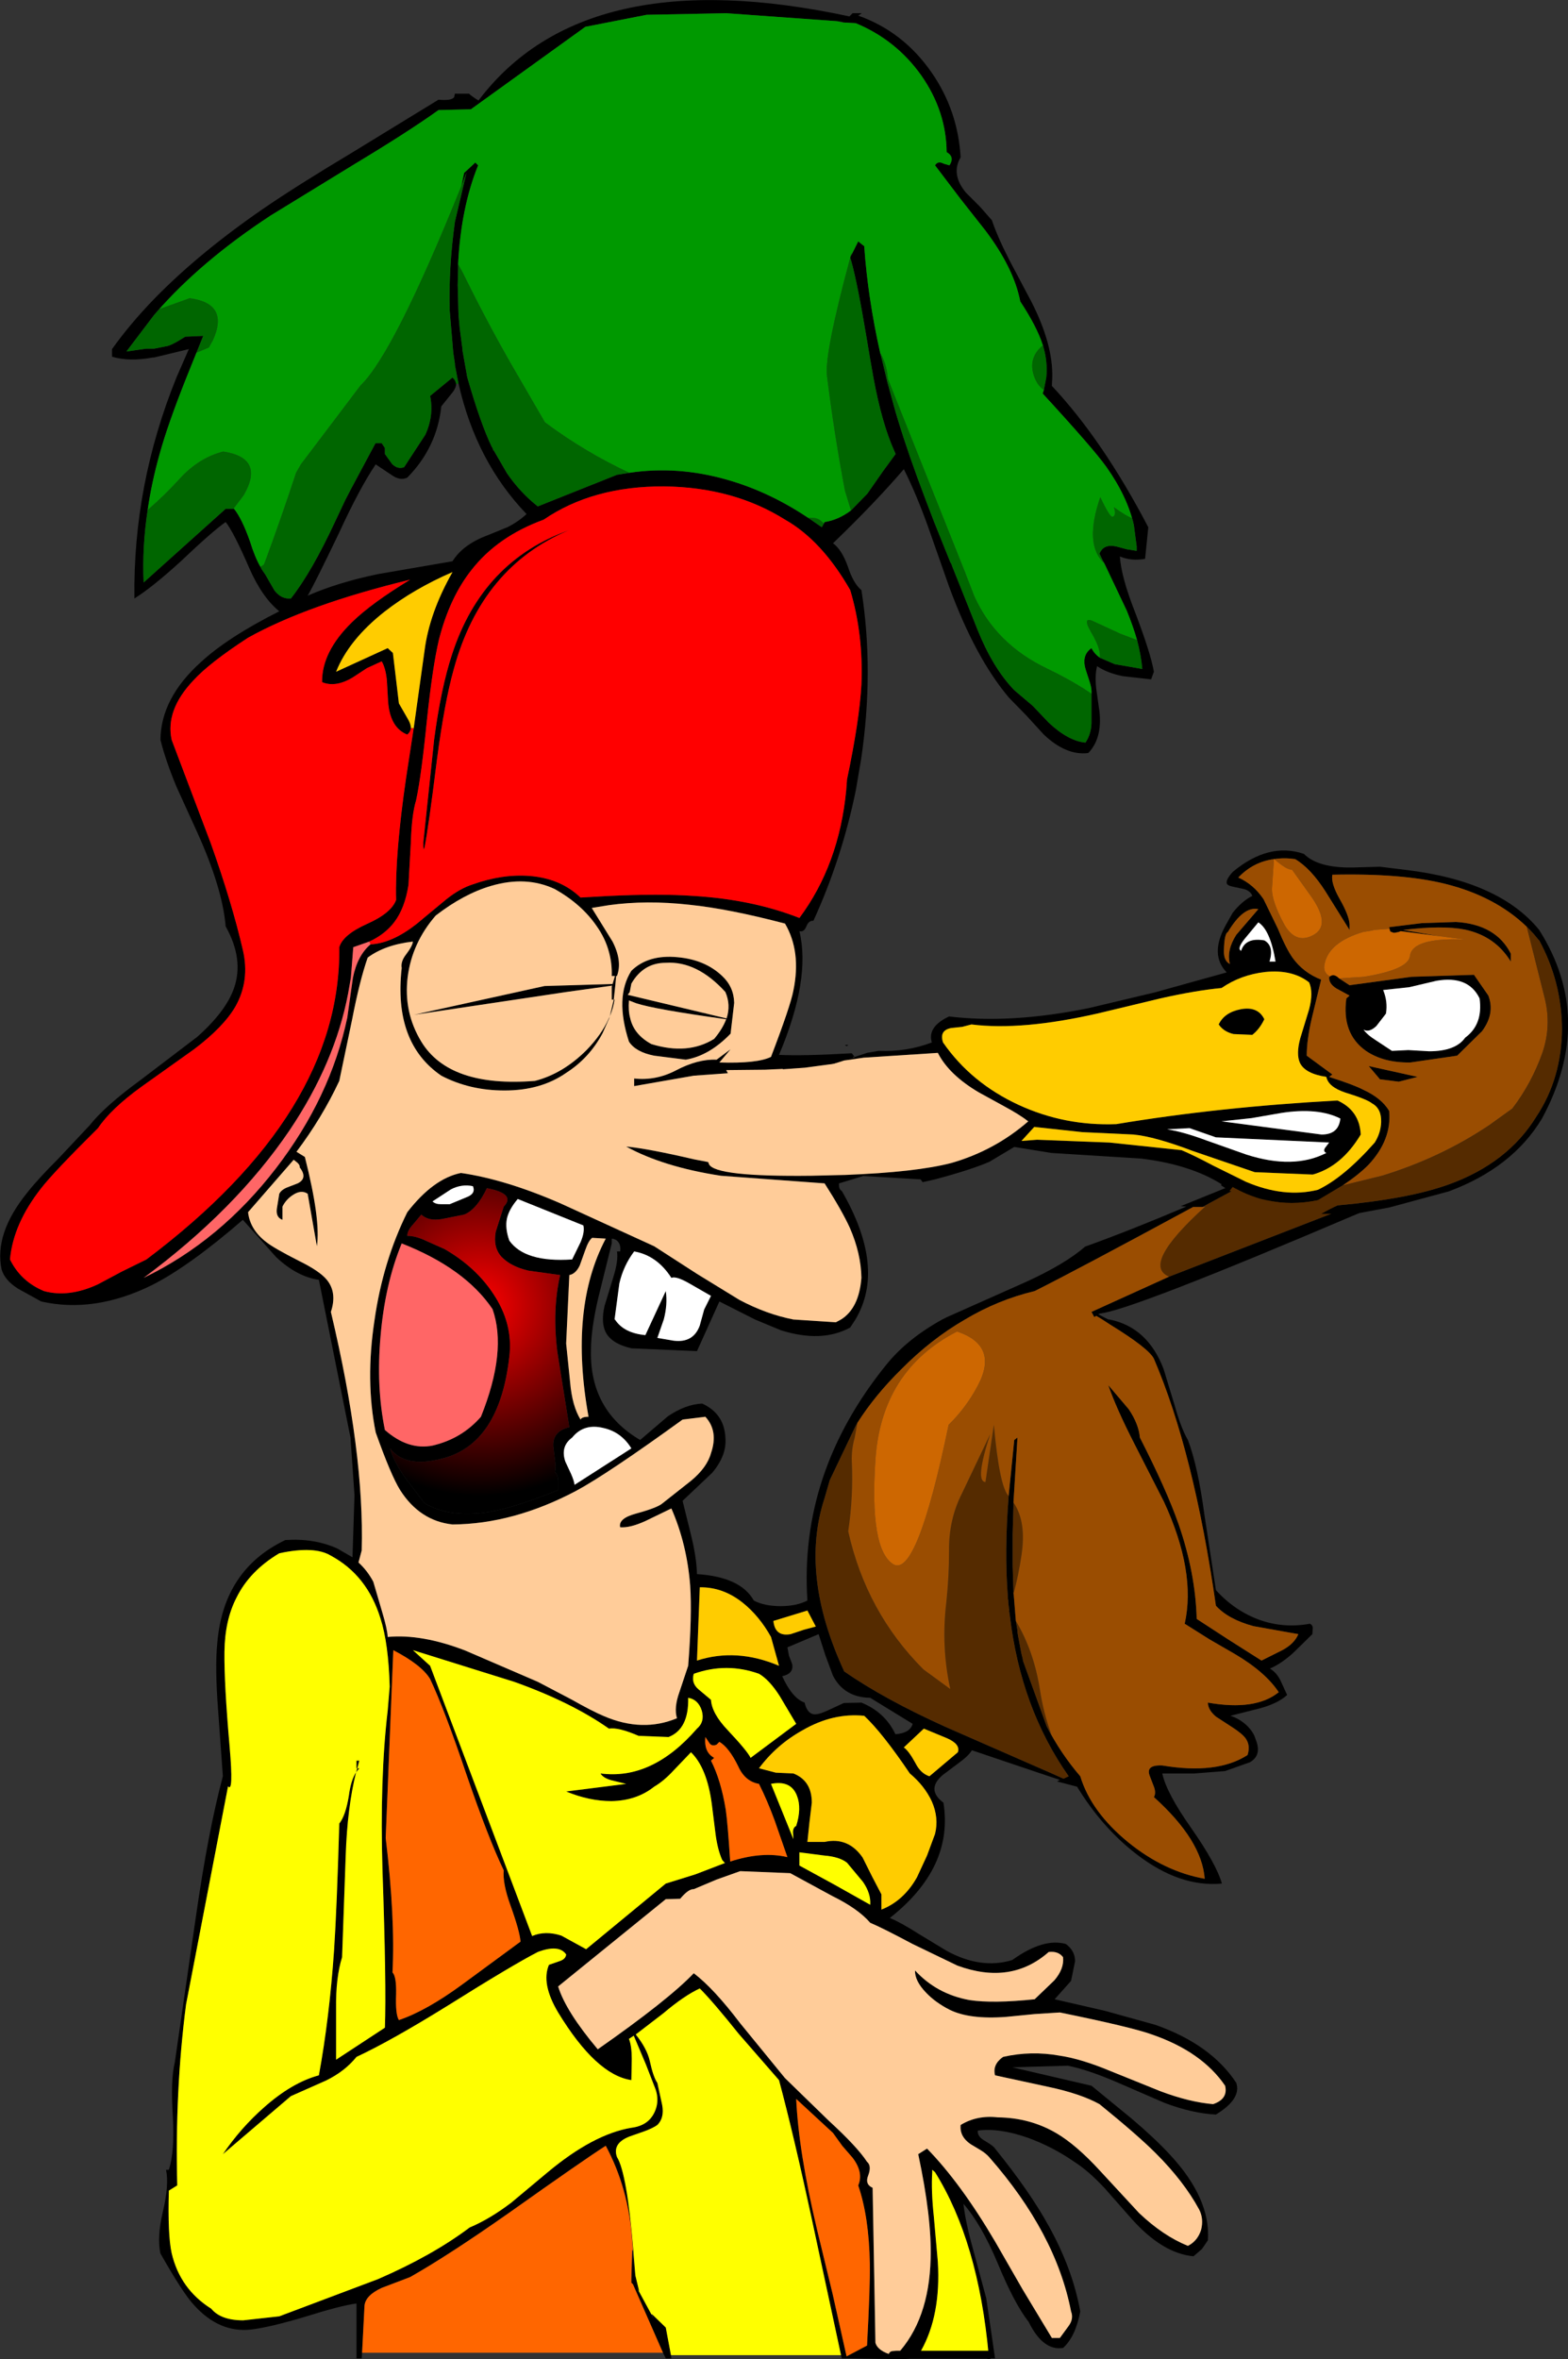
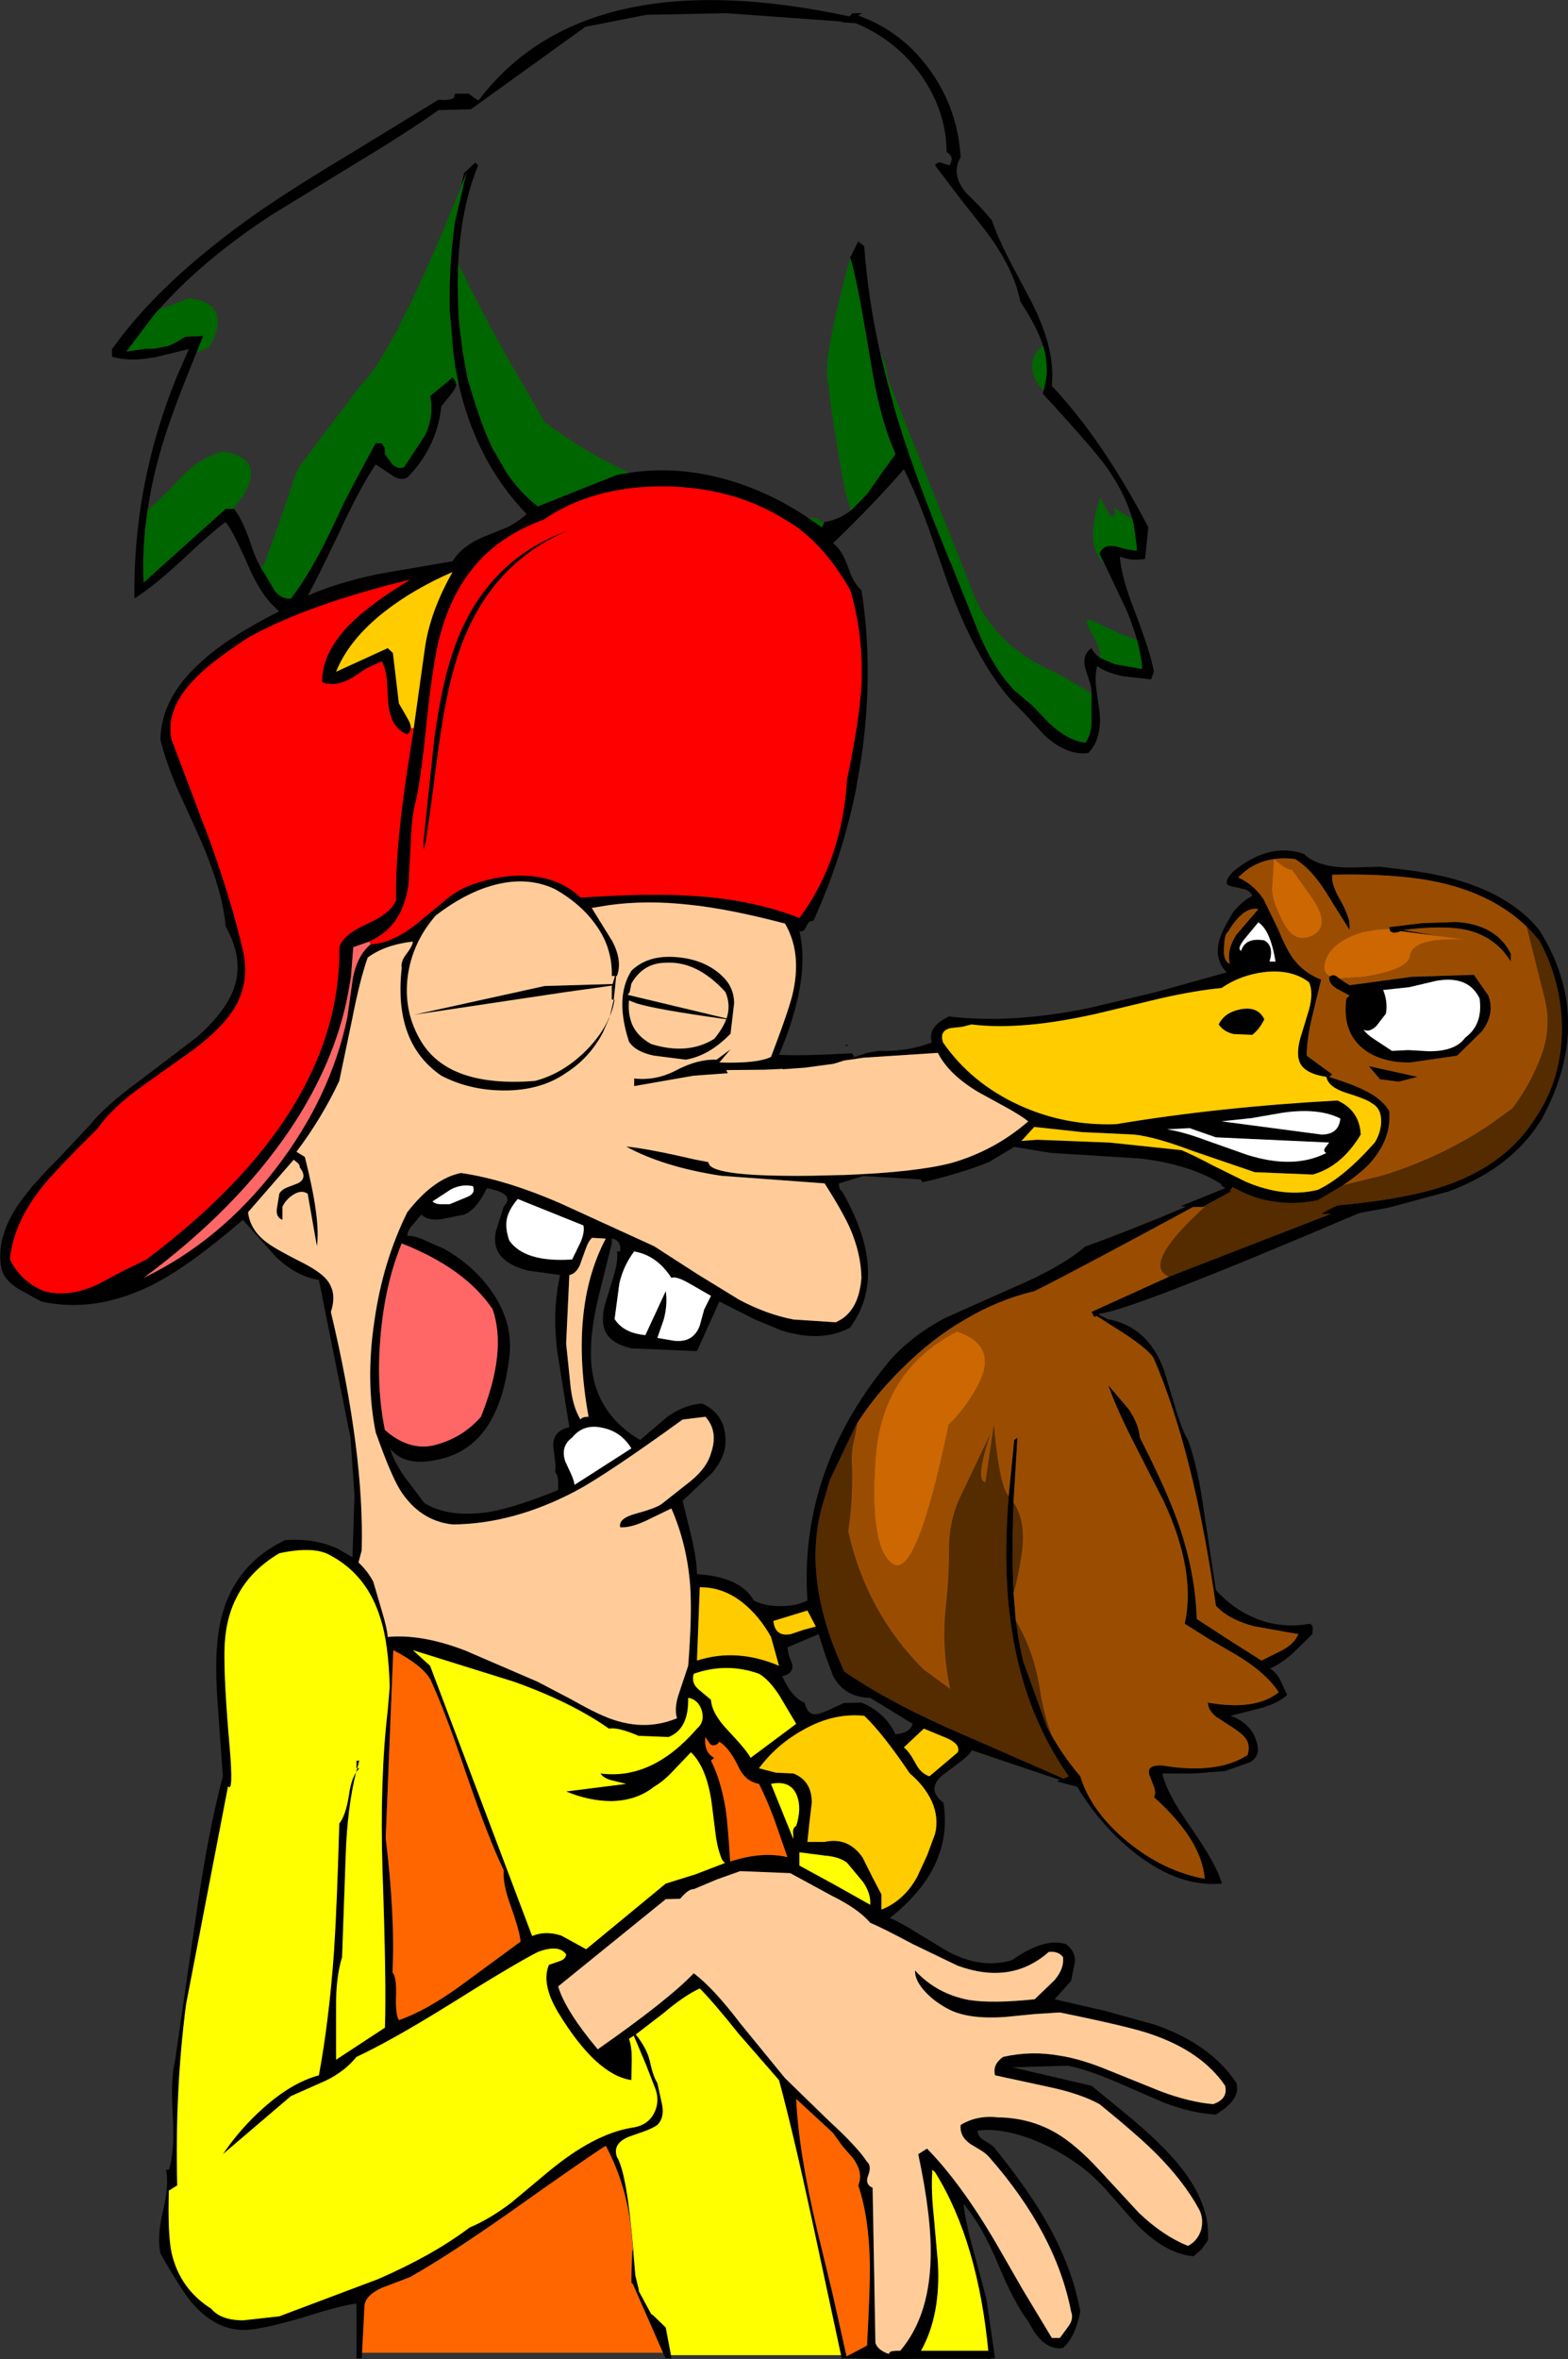
<svg xmlns="http://www.w3.org/2000/svg" height="294.65px" width="195.95px">
  <rect width="100%" height="100%" fill="#333333" stroke="none" />
  <g transform="matrix(1.0, 0.0, 0.0, 1.0, 157.45, 114.05)">
    <path d="M-27.1 -70.85 L-27.15 -71.0 Q-27.9 -73.3 -29.95 -76.4 -30.75 -80.55 -34.3 -85.25 L-37.45 -89.25 -40.6 -93.4 Q-40.25 -94.0 -39.5 -93.6 L-38.8 -93.4 Q-38.1 -94.45 -39.15 -95.05 -39.2 -100.15 -42.3 -104.6 -45.45 -109.05 -50.5 -111.15 L-52.15 -111.25 -52.1 -111.3 -52.8 -111.4 -66.7 -112.4 -76.65 -112.2 -84.3 -110.7 -98.6 -100.4 -102.65 -100.3 Q-106.5 -97.55 -113.15 -93.55 L-123.6 -87.15 Q-132.3 -81.45 -137.85 -75.1 L-138.2 -74.7 -141.65 -70.15 -139.2 -70.5 -138.2 -70.5 -136.7 -70.8 Q-136.1 -70.85 -134.3 -72.0 L-132.05 -72.1 -132.9 -70.0 -134.15 -66.9 Q-136.5 -61.0 -137.5 -57.35 -138.5 -53.8 -139.0 -50.35 -139.7 -45.7 -139.5 -41.3 L-129.25 -50.5 -128.25 -50.5 -128.2 -50.5 Q-127.2 -49.25 -126.2 -46.4 -125.6 -44.45 -124.9 -43.25 L-124.75 -42.95 -124.3 -42.3 -123.15 -40.3 Q-122.3 -39.2 -121.1 -39.3 -118.5 -42.6 -115.55 -48.95 L-114.3 -51.6 -113.6 -52.95 -110.55 -58.65 -110.5 -58.7 -109.75 -58.7 -109.35 -58.1 -109.35 -57.35 -108.45 -56.1 Q-107.75 -55.4 -106.95 -55.7 L-104.3 -59.75 Q-103.2 -62.15 -103.7 -64.6 L-100.9 -66.9 Q-100.5 -66.55 -100.45 -66.1 -100.45 -65.65 -100.85 -65.1 L-102.3 -63.3 Q-102.85 -58.15 -106.55 -54.4 -107.45 -53.95 -108.55 -54.75 L-110.5 -56.05 Q-112.5 -53.1 -115.1 -47.45 -118.1 -41.2 -119.0 -39.65 -115.25 -41.3 -110.2 -42.35 L-100.9 -43.95 Q-99.6 -46.05 -96.5 -47.2 L-94.05 -48.2 Q-92.65 -48.9 -91.65 -49.85 -97.95 -56.4 -100.15 -66.15 L-100.3 -66.9 -100.6 -68.45 -100.6 -68.65 -100.7 -69.3 -100.8 -69.95 -101.25 -75.25 Q-101.4 -80.55 -100.6 -86.35 L-99.15 -92.5 -99.8 -90.8 -99.45 -92.45 -98.05 -93.75 -97.7 -93.4 Q-99.85 -88.1 -100.2 -81.05 L-100.2 -80.5 -100.25 -78.45 -100.15 -74.7 -100.0 -73.05 -99.65 -70.4 -99.65 -70.25 -99.5 -69.4 -99.15 -67.45 -99.1 -67.15 -99.05 -66.9 Q-97.4 -61.15 -96.0 -58.25 L-95.9 -58.1 -95.8 -57.8 -95.75 -57.8 -94.1 -54.95 Q-92.45 -52.55 -90.3 -50.85 L-90.25 -50.8 -80.35 -54.75 -78.8 -55.0 Q-72.8 -55.9 -66.65 -54.15 -61.15 -52.6 -56.05 -49.1 L-54.75 -48.2 -54.4 -48.85 Q-52.7 -49.1 -51.1 -50.3 L-49.05 -52.4 -48.95 -52.55 -47.1 -55.2 -45.6 -57.25 -45.55 -57.35 -45.7 -57.75 Q-47.25 -61.2 -48.3 -66.9 L-48.75 -69.45 -49.1 -71.55 Q-50.3 -78.75 -51.1 -81.55 L-51.2 -81.85 -51.2 -81.9 -51.15 -82.05 -51.05 -82.2 -50.2 -83.9 -49.45 -83.3 Q-49.0 -76.85 -47.45 -69.95 L-47.25 -69.2 -46.55 -66.3 -45.55 -62.65 -45.25 -61.65 Q-43.9 -57.2 -41.8 -51.7 L-40.75 -48.95 -38.7 -43.85 -38.55 -43.6 -38.45 -43.3 -35.25 -35.3 Q-33.35 -30.6 -30.7 -27.85 L-28.4 -25.9 -26.4 -23.8 Q-23.95 -21.5 -21.8 -21.3 -21.0 -22.5 -21.05 -24.1 L-21.05 -27.25 -21.05 -27.4 Q-21.0 -28.0 -21.25 -28.8 L-21.75 -30.35 Q-22.35 -32.2 -21.05 -33.1 -20.7 -32.4 -20.0 -31.9 L-18.15 -31.1 -14.7 -30.5 Q-14.85 -32.2 -15.35 -34.1 -15.85 -35.85 -16.65 -37.8 L-19.45 -43.7 -19.7 -44.15 -20.05 -44.9 Q-19.55 -46.15 -17.95 -45.8 L-16.65 -45.45 -15.4 -45.25 -15.4 -45.8 -15.75 -48.45 Q-16.55 -52.0 -19.2 -55.75 -20.85 -58.05 -27.15 -64.9 L-27.0 -65.35 -26.7 -66.9 Q-26.5 -68.85 -27.1 -70.85 M-112.2 179.8 L-112.25 180.5 -112.9 180.5 -112.9 173.65 Q-114.85 173.9 -119.3 175.3 -123.65 176.6 -126.05 176.9 -130.05 177.35 -133.2 173.85 -134.6 172.35 -137.4 167.4 -137.85 165.4 -137.1 162.2 -136.3 158.85 -136.7 156.95 L-136.35 156.95 Q-135.6 154.65 -135.85 150.3 -136.15 145.7 -135.6 143.5 L-133.0 125.55 Q-131.45 114.7 -129.6 107.8 L-130.2 99.45 Q-130.6 94.15 -130.3 91.2 -129.55 82.0 -121.8 78.3 -118.2 78.05 -115.3 79.35 L-113.4 80.45 -113.15 72.7 -113.65 65.5 -117.6 45.8 Q-120.35 45.4 -122.95 42.95 L-127.1 38.3 Q-133.8 44.1 -138.45 46.45 -145.65 50.0 -152.3 48.5 L-155.2 46.9 Q-156.85 45.85 -157.25 44.5 -158.2 40.0 -154.0 34.85 -152.75 33.25 -150.1 30.6 L-146.25 26.5 Q-144.35 24.1 -139.9 20.85 L-132.8 15.45 Q-129.2 12.25 -128.2 9.35 -126.95 5.75 -129.25 1.65 -129.65 -3.15 -132.85 -10.2 L-135.4 -15.8 Q-136.75 -19.05 -137.4 -21.65 -137.35 -26.85 -132.35 -31.35 -129.0 -34.45 -122.55 -37.7 -124.7 -39.45 -126.3 -43.1 -128.25 -47.6 -129.25 -48.85 -130.9 -47.7 -134.85 -43.95 -138.35 -40.75 -140.65 -39.3 -140.85 -53.45 -135.4 -66.9 L-133.85 -70.45 -138.2 -69.4 -138.35 -69.4 Q-141.3 -68.85 -143.45 -69.5 L-143.45 -70.45 Q-141.2 -73.6 -138.2 -76.7 -132.65 -82.4 -124.6 -87.95 -120.45 -90.8 -113.6 -94.9 L-102.65 -101.6 Q-101.05 -101.45 -100.7 -101.9 L-100.6 -102.35 -98.85 -102.35 Q-98.4 -101.95 -97.65 -101.5 -84.35 -119.1 -51.3 -112.0 L-50.9 -112.4 -49.75 -112.4 -50.2 -112.1 Q-44.55 -110.1 -41.0 -104.95 -37.75 -100.25 -37.4 -94.4 -38.65 -92.3 -36.75 -90.0 L-35.0 -88.25 -33.5 -86.55 Q-32.75 -84.35 -31.2 -81.35 L-28.55 -76.35 Q-25.85 -71.05 -25.95 -66.9 L-26.0 -65.85 Q-19.65 -59.1 -13.95 -48.2 L-14.35 -44.25 Q-16.1 -43.95 -17.5 -44.55 -17.35 -42.0 -15.55 -37.45 -13.65 -32.45 -13.25 -30.15 L-13.6 -29.2 -17.15 -29.6 Q-19.1 -30.0 -20.35 -30.85 -20.65 -29.65 -20.45 -28.0 L-20.05 -25.15 Q-19.7 -21.8 -21.45 -20.0 -24.2 -19.65 -27.0 -22.3 L-29.2 -24.7 -31.35 -26.9 Q-35.55 -31.85 -38.85 -40.8 L-41.45 -48.2 Q-43.0 -52.5 -44.5 -55.45 -48.15 -51.2 -53.35 -46.2 -52.25 -45.4 -51.5 -43.3 -50.8 -41.15 -49.8 -40.35 -48.2 -30.2 -49.85 -19.15 L-50.5 -15.35 Q-52.25 -6.8 -55.8 0.95 -56.4 0.9 -56.7 1.7 -57.0 2.4 -57.55 2.25 -56.1 8.25 -60.1 17.7 -57.1 17.85 -51.0 17.5 L-50.65 17.95 Q-51.15 17.95 -50.55 18.0 L-50.15 18.4 -49.65 18.1 Q-48.9 18.2 -50.15 18.4 L-56.85 19.3 -70.75 20.3 -78.2 21.6 -78.2 20.65 Q-75.5 20.95 -73.0 19.65 -70.25 18.2 -67.9 18.3 L-66.15 17.0 -67.55 18.65 Q-62.8 18.8 -61.1 17.95 -58.65 11.55 -58.3 9.65 -57.3 4.8 -59.35 1.3 -66.4 -0.55 -71.3 -1.05 -76.65 -1.65 -81.35 -1.0 L-83.5 -0.65 -80.9 3.55 Q-79.65 6.0 -80.35 7.85 L-80.45 7.85 -80.55 8.95 -80.75 10.8 -80.65 10.8 Q-80.8 11.85 -81.25 12.9 L-81.35 13.2 -82.15 15.0 Q-83.8 18.1 -86.7 19.95 -89.85 22.15 -94.4 22.15 -98.75 22.15 -102.3 20.3 -108.3 16.2 -107.25 6.85 -107.4 6.05 -106.7 5.15 -105.9 4.1 -105.85 3.55 -109.35 3.95 -111.5 5.55 -112.5 8.4 -113.45 13.3 L-115.05 20.95 Q-117.2 25.55 -120.4 29.8 L-119.35 30.45 Q-117.35 38.35 -117.85 41.6 L-119.0 35.05 Q-119.8 34.5 -120.85 35.2 -121.7 35.75 -122.15 36.65 L-122.15 38.3 Q-123.0 38.0 -122.85 36.9 L-122.55 35.05 Q-122.3 34.55 -121.55 34.25 L-120.25 33.75 Q-118.95 33.1 -120.0 31.75 -119.95 31.5 -120.25 31.2 L-120.75 30.8 -126.45 37.35 Q-126.2 39.55 -124.15 41.1 -123.2 41.85 -120.05 43.45 -117.5 44.7 -116.6 45.8 -115.3 47.4 -116.1 49.8 -111.9 67.45 -112.25 79.6 L-112.65 81.1 Q-111.55 82.1 -110.8 83.5 L-109.7 87.25 Q-109.05 89.4 -109.0 90.4 -104.75 90.0 -99.3 92.1 L-90.25 96.0 -86.05 98.2 Q-83.4 99.7 -81.95 100.3 -77.15 102.35 -72.85 100.55 -73.25 99.25 -72.55 97.3 L-71.45 94.0 Q-70.95 87.65 -71.2 84.0 -71.6 78.8 -73.55 74.35 L-76.75 75.9 Q-78.7 76.8 -79.95 76.7 -80.2 75.6 -78.0 75.0 -75.25 74.25 -74.65 73.7 L-71.1 70.9 Q-69.1 69.25 -68.6 67.45 -67.65 64.7 -69.3 62.9 L-72.15 63.25 Q-81.55 70.05 -85.45 72.15 -93.3 76.3 -100.9 76.35 -105.0 75.9 -107.45 72.05 -108.6 70.2 -110.5 64.85 -111.8 58.4 -110.65 50.85 -109.6 43.5 -106.55 37.35 -103.3 33.15 -99.85 32.45 -94.3 33.25 -87.4 36.25 L-75.7 41.6 -70.35 45.05 -65.05 48.3 Q-61.65 50.1 -58.3 50.75 L-53.0 51.1 -52.35 50.75 Q-50.1 49.35 -49.8 45.55 -49.85 42.5 -51.25 39.3 -52.2 37.2 -54.4 33.75 L-67.35 32.8 Q-74.55 31.7 -79.2 29.15 -76.5 29.4 -70.7 30.75 L-61.85 32.45 -47.15 31.95 -47.15 32.1 -52.6 33.75 Q-52.65 34.5 -52.25 34.7 -46.7 44.3 -50.55 50.75 L-51.2 51.75 Q-54.75 53.7 -59.85 52.1 L-63.1 50.75 -67.55 48.5 -70.35 54.7 -78.55 54.35 Q-81.1 53.75 -81.8 52.25 -82.35 51.05 -81.9 49.05 L-80.8 45.45 Q-80.15 43.35 -80.35 42.25 L-79.95 42.25 Q-79.85 41.65 -80.1 41.2 -80.4 40.7 -81.0 40.65 L-81.0 41.25 -82.65 47.9 Q-83.6 51.9 -83.6 54.65 -83.75 62.1 -77.45 65.8 L-74.0 62.85 Q-71.8 61.35 -69.7 61.25 -66.95 62.5 -66.8 65.5 -66.6 67.7 -68.45 69.9 L-72.15 73.4 -71.05 77.85 Q-70.4 80.55 -70.35 82.55 -64.9 82.9 -63.25 85.85 -61.95 86.55 -59.9 86.55 -57.9 86.55 -56.55 85.85 -57.6 69.85 -46.65 56.35 -44.05 53.15 -39.7 50.75 L-39.1 50.45 -30.45 46.6 Q-25.25 44.35 -22.45 42.15 L-21.85 41.65 Q-16.15 39.6 -9.2 36.65 L-9.9 36.6 -4.35 34.35 -2.8 33.75 -2.75 33.95 -2.65 34.25 -6.45 36.3 -6.9 36.55 -7.2 36.7 -8.35 36.7 Q-22.95 44.6 -28.15 47.2 -32.75 48.3 -36.85 50.75 -41.1 53.2 -44.85 57.0 -48.1 60.2 -50.3 63.65 L-50.55 64.1 -53.65 70.6 -53.75 70.8 -54.4 73.05 Q-57.55 82.6 -51.95 94.7 -47.0 98.15 -39.25 101.65 L-26.0 107.45 -24.55 108.1 -23.9 107.8 Q-29.9 99.25 -31.25 87.75 L-31.35 87.1 -31.35 86.9 -31.45 86.1 -31.45 85.85 -31.5 85.6 -31.5 85.4 Q-31.95 79.7 -31.4 72.8 L-30.7 65.8 -30.3 65.5 -30.8 73.6 -30.8 73.85 -30.8 74.1 -30.9 77.5 -30.9 77.65 -30.9 79.7 -30.9 79.8 -30.9 80.55 -30.9 81.15 -30.9 81.55 -30.8 84.7 -30.55 87.8 -30.5 88.4 -30.35 89.3 -30.3 89.6 -30.3 89.8 -30.25 90.1 -30.2 90.4 -30.15 90.65 -29.85 92.25 -29.8 92.5 -29.75 92.7 -29.7 92.9 -29.65 93.1 -29.6 93.4 -26.65 101.55 Q-24.9 104.95 -22.45 107.8 -21.1 112.25 -16.45 116.05 -11.95 119.7 -6.9 120.6 -7.25 115.8 -13.25 110.4 -12.95 109.9 -13.25 109.1 L-13.75 107.8 Q-14.35 106.35 -12.2 106.45 -5.35 107.6 -1.55 105.15 -1.15 103.95 -1.8 103.05 -2.25 102.45 -3.5 101.65 L-5.5 100.35 Q-6.5 99.5 -6.5 98.6 -0.55 99.65 2.35 97.3 0.7 94.8 -3.1 92.55 L-6.3 90.7 -9.4 88.75 Q-7.95 82.25 -12.0 73.5 L-15.7 66.25 Q-17.95 61.85 -18.95 58.95 L-16.4 61.95 Q-15.15 63.8 -15.0 65.5 -11.65 72.05 -10.15 76.35 -8.05 82.45 -7.9 88.15 L-3.9 90.75 0.2 93.35 2.8 92.05 Q4.3 91.25 4.8 90.05 L-0.8 89.05 Q-3.95 88.2 -5.5 86.5 -8.25 67.3 -13.25 55.65 -13.9 54.35 -18.7 51.4 L-19.7 50.75 -20.45 50.3 -20.7 50.45 -21.05 49.8 -11.35 45.4 9.15 37.45 12.55 37.4 Q-16.3 49.7 -20.0 50.0 L-20.2 50.1 Q-19.7 50.35 -18.95 50.75 L-18.8 50.75 Q-14.05 51.7 -12.05 56.9 L-10.65 61.5 Q-9.85 64.35 -9.0 65.8 -7.75 69.1 -6.95 75.05 L-5.5 84.55 Q-3.2 87.1 -0.1 88.25 2.95 89.35 6.25 88.75 6.65 88.95 6.6 89.4 L6.55 90.05 4.15 92.4 Q2.65 93.75 1.25 94.35 2.1 94.85 2.6 95.9 L3.4 97.65 Q2.25 98.7 0.05 99.3 L-3.7 100.25 Q-2.65 100.55 -1.7 101.4 -0.8 102.25 -0.55 103.15 0.3 105.15 -1.25 106.05 L-2.8 106.6 -4.35 107.15 -8.2 107.45 -12.2 107.45 Q-11.7 109.85 -8.6 114.25 -5.45 118.75 -4.75 121.2 -10.0 121.7 -15.4 117.55 -19.7 114.25 -22.85 109.1 L-25.35 108.45 -25.0 108.25 -28.0 107.25 -36.0 104.55 Q-36.4 105.25 -37.65 106.15 L-39.65 107.65 Q-41.75 109.45 -39.55 111.1 -38.25 119.2 -46.25 125.5 -44.9 126.05 -42.7 127.45 L-39.15 129.6 Q-34.85 131.95 -30.95 130.75 -27.05 127.95 -24.25 128.75 -23.1 129.6 -23.1 130.9 L-23.6 133.35 -25.65 135.65 -19.35 137.1 -13.05 138.85 Q-6.1 141.3 -2.95 146.1 -2.3 148.1 -5.5 150.05 -8.45 149.9 -11.9 148.6 L-17.9 146.0 Q-21.5 144.45 -24.0 143.95 L-30.95 144.15 -21.05 146.45 -16.1 150.5 Q-13.15 153.0 -11.3 155.0 -6.15 160.5 -6.5 165.75 L-7.25 166.85 -8.3 167.75 Q-12.2 167.4 -16.1 163.0 L-19.4 159.25 Q-21.4 157.1 -23.2 155.95 -25.95 154.05 -29.0 152.95 -32.55 151.7 -35.25 152.05 -35.35 152.8 -34.35 153.35 -33.25 154.0 -33.1 154.3 -28.8 159.6 -26.4 163.95 -23.4 169.35 -22.45 174.65 -23.05 177.8 -24.6 179.2 -27.1 179.6 -28.9 175.95 -30.7 173.65 -32.8 168.55 -34.85 163.7 -37.05 161.2 -36.8 163.5 -35.8 167.05 L-34.2 173.0 -33.1 180.5 -33.85 180.5 -33.9 180.1 -33.9 180.05 Q-35.2 165.9 -40.6 157.25 L-40.95 156.95 -40.95 157.2 -40.95 157.25 Q-41.1 159.55 -40.75 162.8 L-40.25 168.45 Q-39.85 175.1 -42.35 179.55 L-42.75 180.05 Q-43.4 180.6 -44.8 180.6 L-51.6 180.5 -52.25 180.5 -52.35 180.1 -56.0 163.1 Q-58.3 152.45 -60.1 145.75 L-65.15 139.95 Q-68.35 135.95 -70.0 134.3 -71.95 135.2 -74.55 137.4 L-78.0 140.05 Q-76.6 141.8 -76.25 143.35 -75.8 145.4 -75.3 146.1 L-74.7 148.85 Q-74.4 150.45 -75.3 151.35 -75.85 151.75 -76.95 152.15 L-78.8 152.8 Q-80.95 153.65 -80.35 155.35 -79.1 157.35 -78.3 167.05 L-78.05 170.15 -77.6 172.0 -77.55 172.05 -77.75 171.85 -77.65 172.05 -76.05 175.0 -75.8 175.55 -75.95 175.0 -74.25 176.65 -73.6 180.1 -73.55 180.5 -74.25 180.5 -74.45 180.1 -74.5 180.0 -74.6 179.8 -78.35 171.25 -78.55 171.05 -78.55 170.65 -78.55 170.6 -78.45 166.95 -78.1 169.9 -78.35 167.05 -78.45 165.75 Q-78.9 159.25 -81.75 153.95 -84.35 155.6 -93.8 162.3 -101.35 167.6 -106.2 170.35 L-109.75 171.7 Q-111.8 172.65 -111.9 173.95 L-112.2 179.8 M-106.1 -23.1 Q-106.15 -22.65 -106.55 -22.3 -108.7 -23.15 -108.95 -26.4 L-109.1 -29.05 Q-109.25 -30.6 -109.75 -31.45 L-111.6 -30.6 -113.35 -29.45 Q-115.5 -28.15 -117.2 -28.85 -117.25 -32.65 -113.45 -36.35 -111.05 -38.7 -106.2 -41.65 -119.0 -38.55 -126.45 -34.4 -131.3 -31.25 -133.3 -29.05 -136.8 -25.35 -136.0 -21.65 L-131.1 -8.7 Q-128.45 -1.25 -127.1 4.6 -126.2 8.45 -128.05 11.7 -129.55 14.25 -133.2 17.0 L-139.8 21.7 Q-143.6 24.45 -145.2 26.85 -150.75 32.35 -152.3 34.35 -155.8 38.8 -156.2 43.25 -154.85 46.0 -151.95 47.2 -148.85 48.05 -145.2 46.35 L-142.2 44.75 -139.15 43.25 Q-114.8 24.95 -115.05 4.25 -114.6 2.7 -111.6 1.35 -108.55 0.0 -107.95 -1.65 -108.1 -7.3 -106.7 -16.9 L-105.75 -23.1 -104.4 -32.75 Q-103.8 -37.5 -100.9 -42.6 -105.75 -40.5 -109.4 -37.65 -113.85 -34.15 -115.45 -30.15 L-109.0 -33.1 -108.35 -32.5 -107.6 -26.2 -106.45 -24.2 Q-106.1 -23.6 -106.1 -23.1 M-111.15 3.9 Q-108.1 3.75 -104.55 0.65 L-101.65 -1.75 Q-99.95 -3.1 -98.35 -3.6 -94.7 -4.9 -91.3 -4.65 -87.4 -4.35 -84.9 -1.95 L-81.35 -2.15 Q-75.0 -2.45 -70.75 -2.15 -63.4 -1.7 -57.55 0.6 -52.6 -6.05 -51.7 -15.35 L-51.6 -16.7 Q-50.05 -24.05 -49.8 -28.55 -49.55 -34.85 -51.2 -40.35 -54.75 -46.55 -59.35 -49.15 -65.8 -53.2 -74.45 -53.3 -83.35 -53.35 -89.5 -49.15 -95.25 -47.05 -98.5 -42.9 -101.25 -39.45 -102.6 -34.15 -103.4 -30.75 -104.1 -24.1 -104.8 -17.1 -105.45 -14.1 -106.0 -12.3 -106.1 -8.95 L-106.4 -3.55 Q-106.85 -0.6 -108.2 1.15 -109.35 2.65 -111.3 3.55 L-113.3 4.25 -113.6 8.05 -113.95 10.05 Q-115.6 18.7 -121.25 27.1 -128.0 37.05 -139.5 45.55 -129.95 40.95 -122.95 31.85 -116.15 23.0 -114.05 13.05 L-113.35 8.1 Q-112.8 5.3 -111.15 3.9 M-100.75 -30.45 Q-101.9 -26.35 -102.85 -19.15 -103.9 -10.7 -104.4 -8.2 -104.55 -7.6 -104.55 -8.8 L-103.2 -21.65 Q-102.35 -28.1 -100.95 -32.35 -97.15 -44.0 -86.3 -47.85 -97.25 -43.3 -100.75 -30.45 M-96.1 -3.4 Q-99.5 -2.4 -103.0 0.3 -105.95 3.7 -106.5 7.95 -107.05 12.35 -104.8 16.05 -101.3 21.8 -90.6 20.95 -87.1 20.05 -84.15 17.1 -82.25 15.15 -81.35 13.1 L-81.25 12.9 -80.75 10.8 -81.0 10.8 -81.0 9.15 -80.95 9.05 -86.7 9.85 -105.75 12.7 -89.4 9.1 -80.9 8.85 -80.6 7.85 -81.0 7.85 Q-80.95 6.3 -81.35 4.85 -81.8 3.15 -82.9 1.6 -84.75 -1.1 -88.1 -3.0 -91.7 -4.7 -96.1 -3.4 M-104.8 37.65 L-105.85 38.9 Q-106.55 39.65 -106.55 40.3 -105.5 40.3 -104.15 40.95 L-101.9 41.95 Q-98.0 44.2 -95.8 47.55 -93.3 51.3 -93.8 55.4 -95.05 66.4 -102.3 68.15 -106.85 69.3 -108.7 66.85 -108.25 68.45 -106.9 70.4 L-104.4 73.7 Q-101.2 75.6 -96.1 74.75 -92.85 74.15 -87.7 72.05 L-87.7 70.85 Q-87.75 70.1 -88.1 69.8 -87.95 69.25 -88.1 68.3 L-88.3 66.65 Q-88.45 64.7 -86.3 64.2 L-87.8 54.8 Q-88.45 49.55 -87.45 45.2 L-91.4 44.65 Q-93.6 44.15 -94.8 42.9 -95.85 41.7 -95.5 39.8 L-94.5 36.65 Q-92.95 35.05 -96.6 34.35 -97.9 37.05 -99.45 37.65 L-102.2 38.2 Q-103.9 38.5 -104.8 37.65 M-94.1 38.15 Q-94.35 39.35 -93.8 40.9 -91.85 43.65 -85.95 43.25 L-84.9 41.1 Q-84.35 39.8 -84.55 39.0 L-92.75 35.7 Q-93.85 37.0 -94.1 38.15 M-98.35 34.1 Q-99.75 33.8 -101.1 34.5 L-103.4 36.0 Q-103.05 36.35 -102.35 36.35 L-101.25 36.35 -99.2 35.5 Q-97.95 35.05 -98.35 34.1 M-85.0 44.0 Q-85.5 45.05 -86.3 45.2 L-86.7 53.75 -86.2 58.6 Q-85.95 61.55 -84.9 63.25 -84.75 62.9 -83.9 62.9 -86.35 49.35 -81.75 40.65 L-83.45 40.55 Q-83.9 40.9 -84.3 42.05 L-85.0 44.0 M-51.45 16.45 L-51.6 16.6 Q-52.15 16.45 -51.45 16.45 M-67.2 7.85 Q-65.75 9.2 -65.7 11.2 L-66.15 15.05 Q-68.8 17.8 -71.75 18.3 L-75.7 17.8 Q-78.0 17.35 -78.85 16.05 -80.65 10.5 -78.55 7.2 -76.45 5.15 -72.8 5.5 -69.35 5.8 -67.2 7.85 M-78.55 8.8 L-78.75 9.85 -79.0 10.2 -66.65 13.15 Q-66.1 11.45 -66.8 9.85 -70.35 5.95 -74.25 6.2 -77.05 6.2 -78.55 8.8 M-78.85 10.9 Q-78.95 12.2 -78.7 13.1 -78.25 15.15 -76.05 16.35 -71.5 17.75 -68.2 15.7 -67.15 14.45 -66.7 13.25 -75.7 12.0 -77.95 11.25 L-78.85 10.9 M-73.55 45.55 Q-75.35 42.75 -78.2 42.25 -79.55 44.05 -80.05 46.25 L-80.65 50.75 -80.6 50.75 Q-79.5 52.45 -76.8 52.7 L-74.25 47.2 Q-74.0 48.85 -74.5 50.75 L-75.3 53.05 -73.25 53.4 Q-70.8 53.7 -70.0 51.5 L-69.45 49.5 -68.6 47.8 -71.3 46.25 Q-72.95 45.3 -73.55 45.55 M-78.55 66.85 Q-79.8 64.8 -82.05 64.3 -84.5 63.7 -85.95 65.5 -87.45 66.6 -86.8 68.5 L-86.1 70.0 Q-85.7 70.9 -85.65 71.4 L-78.55 66.85 M-70.75 95.0 Q-71.1 96.15 -70.15 96.95 L-68.6 98.25 Q-68.5 99.95 -66.5 102.05 -64.05 104.65 -63.65 105.5 L-57.95 101.25 -60.0 97.8 Q-61.3 95.75 -62.6 95.0 -66.65 93.55 -70.75 95.0 M-57.0 89.5 L-55.5 89.1 -56.55 87.1 -60.8 88.4 Q-60.6 90.4 -58.65 90.05 L-57.0 89.5 M-64.6 86.15 Q-67.1 84.15 -70.0 84.2 L-70.35 93.35 Q-65.4 91.75 -60.1 94.0 L-61.1 90.4 Q-62.55 87.8 -64.6 86.15 M-59.05 91.7 L-58.85 92.75 -58.45 93.8 Q-58.25 95.0 -59.7 95.3 -58.45 98.05 -56.9 98.6 -56.6 99.9 -55.8 100.05 -55.25 100.15 -54.05 99.6 L-52.0 98.65 -49.8 98.6 Q-46.85 99.8 -45.55 102.55 -43.7 102.4 -43.4 101.25 L-48.7 98.0 Q-51.95 97.95 -53.35 95.25 L-54.3 92.7 -55.15 90.05 -59.05 91.7 M-103.4 66.5 Q-99.75 65.65 -97.35 62.9 -94.05 54.7 -95.9 49.45 -99.35 44.35 -107.25 41.25 -109.35 46.35 -109.9 52.9 -110.45 59.15 -109.35 64.55 -106.45 67.1 -103.4 66.5 M-122.55 79.95 Q-126.25 82.15 -127.9 85.5 -129.35 88.3 -129.4 92.25 -129.45 96.2 -128.75 104.15 -128.25 109.95 -128.95 109.05 L-134.2 136.3 Q-135.6 147.1 -135.3 158.9 L-136.35 159.55 Q-136.5 165.05 -136.0 167.35 -134.95 171.85 -131.05 174.3 -129.85 175.75 -127.05 175.75 L-122.55 175.25 -110.2 170.6 Q-103.4 167.65 -98.75 164.15 -96.25 163.1 -93.55 161.05 L-89.0 157.25 Q-83.3 152.5 -78.55 151.7 -76.5 151.45 -75.7 149.85 -74.9 148.25 -75.7 146.45 L-76.75 143.75 -78.25 140.2 -78.85 140.6 Q-78.5 141.5 -78.5 143.1 L-78.55 145.75 Q-82.95 145.1 -87.7 137.3 -89.85 133.7 -88.85 131.35 L-87.55 130.9 Q-86.75 130.65 -86.7 130.05 -87.6 128.75 -90.25 129.75 -93.45 131.4 -101.5 136.45 -108.6 140.85 -112.9 142.85 -114.35 144.65 -116.7 145.8 L-121.1 147.75 -129.6 155.0 Q-127.35 151.7 -124.45 149.15 -120.95 146.05 -117.6 145.15 -116.3 138.1 -115.7 129.5 -115.35 124.2 -115.05 113.7 -114.25 112.7 -113.85 110.2 -113.6 108.3 -112.95 107.3 L-112.8 106.8 -112.9 106.8 -112.9 105.85 -112.55 105.85 -112.8 106.8 -112.55 106.8 -112.95 107.3 Q-114.05 111.7 -114.25 117.75 L-114.7 130.4 Q-115.5 132.95 -115.45 136.8 L-115.45 143.2 -109.35 139.2 Q-109.15 133.95 -109.65 119.6 -110.0 108.1 -109.0 99.6 L-108.75 96.6 Q-108.9 91.2 -109.9 88.1 -111.55 82.7 -116.1 80.25 -118.15 79.0 -122.55 79.95 M-93.2 96.0 L-105.85 92.05 -103.7 94.0 -90.95 127.75 Q-89.3 127.05 -87.3 127.7 L-84.2 129.4 -74.25 121.2 -70.55 120.05 -66.9 118.65 -66.85 118.65 -67.2 118.25 Q-67.8 116.9 -68.05 114.85 L-68.5 111.25 Q-69.1 106.75 -71.1 104.8 L-73.3 107.1 Q-74.5 108.4 -75.7 109.1 -77.9 110.85 -81.05 110.9 -83.8 110.9 -86.7 109.7 L-79.2 108.75 -81.05 108.3 Q-82.1 108.0 -82.4 107.45 -75.95 108.3 -70.35 101.85 -69.35 101.0 -69.75 99.6 -70.2 98.2 -71.45 98.0 -71.35 101.9 -73.9 102.9 L-77.65 102.75 Q-80.2 101.65 -81.35 101.85 -86.05 98.55 -93.2 96.0 M-108.3 92.05 L-109.25 115.5 Q-108.05 125.5 -108.4 132.3 -107.9 132.8 -107.95 135.0 -108.05 137.55 -107.6 138.25 -104.2 137.1 -99.75 133.85 L-92.4 128.45 Q-92.5 127.15 -93.65 123.95 -94.65 121.2 -94.5 119.55 -96.4 115.6 -99.15 107.6 -101.9 99.45 -103.7 95.65 -104.75 93.9 -108.3 92.05 M-43.75 107.45 Q-47.2 102.35 -49.45 100.25 -53.35 99.85 -57.15 102.05 -60.4 103.85 -62.6 106.8 L-60.5 107.35 -58.3 107.45 Q-56.0 108.35 -56.0 111.1 L-56.3 113.6 -56.55 116.0 -54.4 116.0 Q-51.45 115.35 -49.65 117.95 L-48.45 120.35 -47.3 122.55 -47.3 124.45 Q-44.5 123.35 -42.85 120.4 L-41.6 117.7 -40.6 115.0 Q-40.1 113.0 -41.0 110.95 -41.9 109.0 -43.75 107.45 M-44.5 104.2 Q-43.9 104.6 -43.05 106.15 -42.4 107.45 -41.3 107.8 L-37.75 104.8 Q-37.4 103.8 -39.1 103.05 L-42.0 101.85 -44.5 104.2 M-57.55 118.95 L-53.15 121.35 -48.7 123.85 Q-48.6 122.45 -49.6 121.0 L-51.6 118.6 Q-52.55 117.85 -54.45 117.7 L-57.55 117.3 -57.55 118.95 M-57.95 114.0 Q-57.25 111.8 -57.85 110.25 -58.6 108.25 -61.1 108.75 L-58.3 115.65 -58.35 114.8 Q-58.35 114.2 -57.95 114.0 M-59.05 117.9 L-60.65 113.3 Q-61.55 110.85 -62.6 108.75 -64.35 108.45 -65.2 106.55 -66.35 104.2 -67.55 103.5 L-67.9 103.85 Q-68.5 104.1 -68.8 103.65 L-69.3 102.9 Q-69.5 104.8 -68.2 105.5 L-68.6 105.85 Q-67.35 108.3 -66.75 112.0 -66.5 113.75 -66.2 118.45 -62.2 117.15 -59.05 117.9 M-45.4 180.05 Q-41.35 175.75 -41.15 168.05 -41.0 162.95 -42.7 155.0 L-41.6 154.3 Q-37.4 158.6 -33.1 165.9 L-29.65 171.9 -26.0 177.95 -25.0 177.95 -23.9 176.45 Q-23.25 175.55 -23.6 174.65 -25.5 164.85 -33.85 155.35 -34.25 154.9 -34.9 154.5 L-36.15 153.75 Q-37.55 152.8 -37.4 151.35 -35.35 150.1 -32.75 150.4 -28.7 150.45 -25.4 152.4 -22.95 153.85 -20.05 157.0 L-15.1 162.35 Q-12.1 165.2 -9.0 166.45 -7.8 165.85 -7.35 164.45 -7.0 163.05 -7.6 161.9 -9.5 158.4 -13.0 154.9 -15.3 152.6 -20.05 148.75 -22.4 147.45 -26.4 146.6 L-33.1 145.15 Q-33.45 143.8 -32.1 142.85 -28.6 142.05 -25.0 142.7 -22.3 143.1 -18.6 144.65 L-12.4 147.15 Q-8.8 148.5 -5.85 148.75 -3.95 148.1 -4.35 146.45 -7.25 142.2 -13.5 140.05 -15.95 139.15 -25.0 137.3 L-28.15 137.5 -31.7 137.85 Q-36.3 138.2 -38.8 136.95 -40.55 136.05 -41.7 134.85 -43.15 133.35 -43.1 132.05 -40.4 135.0 -36.3 135.75 -33.4 136.2 -28.15 135.65 L-25.7 133.3 Q-24.45 131.85 -24.6 130.4 -25.2 129.6 -26.4 129.75 -31.1 133.9 -37.8 131.45 L-43.4 128.75 Q-47.25 126.7 -48.7 126.1 -50.2 124.35 -53.45 122.75 L-58.7 119.9 -64.95 119.65 -67.9 120.7 -70.75 121.9 Q-71.4 121.85 -72.45 123.1 L-74.25 123.15 -87.7 134.05 Q-86.75 137.15 -82.75 141.9 -73.95 135.75 -70.75 132.4 -68.25 134.3 -64.95 138.65 L-59.35 145.5 -53.9 150.8 Q-50.3 154.1 -49.1 155.95 -48.5 156.45 -48.95 157.65 -49.4 158.75 -48.4 159.2 L-48.05 178.55 Q-47.75 179.6 -45.9 180.1 L-45.55 180.2 -45.4 180.05 -42.75 180.05 -45.4 180.05 M-50.9 155.45 L-52.2 153.95 -53.35 152.35 -57.95 148.1 Q-57.65 154.7 -55.35 164.4 L-53.4 172.45 -51.7 180.05 -51.65 180.25 -49.1 178.9 Q-48.7 171.6 -48.75 168.65 -48.85 162.85 -50.2 158.9 -49.5 157.3 -50.9 155.45" fill="#000000" fill-rule="evenodd" stroke="none" />
    <path d="M-98.35 34.1 Q-97.95 35.05 -99.2 35.5 L-101.25 36.35 -102.35 36.35 Q-103.05 36.35 -103.4 36.0 L-101.1 34.5 Q-99.75 33.8 -98.35 34.1 M-94.1 38.15 Q-93.85 37.0 -92.75 35.7 L-84.55 39.0 Q-84.35 39.8 -84.9 41.1 L-85.95 43.25 Q-91.85 43.65 -93.8 40.9 -94.35 39.35 -94.1 38.15 M-73.55 45.55 Q-72.95 45.3 -71.3 46.25 L-68.6 47.8 -69.45 49.5 -70.0 51.5 Q-70.8 53.7 -73.25 53.4 L-75.3 53.05 -74.5 50.75 Q-74.0 48.85 -74.25 47.2 L-76.8 52.7 Q-79.5 52.45 -80.6 50.75 L-80.65 50.75 -80.05 46.25 Q-79.55 44.05 -78.2 42.25 -75.35 42.75 -73.55 45.55 M-78.55 66.85 L-85.65 71.4 Q-85.7 70.9 -86.1 70.0 L-86.8 68.5 Q-87.45 66.6 -85.95 65.5 -84.5 63.7 -82.05 64.3 -79.8 64.8 -78.55 66.85" fill="#ffffff" fill-rule="evenodd" stroke="none" />
-     <path d="M-52.15 -111.25 L-50.5 -111.15 Q-45.45 -109.05 -42.3 -104.6 -39.2 -100.15 -39.15 -95.05 -38.1 -94.45 -38.8 -93.4 L-39.5 -93.6 Q-40.25 -94.0 -40.6 -93.4 L-37.45 -89.25 -34.3 -85.25 Q-30.75 -80.55 -29.95 -76.4 -27.9 -73.3 -27.15 -71.0 L-27.1 -70.85 -27.2 -70.85 Q-28.9 -69.4 -28.3 -67.3 -27.9 -65.95 -27.0 -65.35 L-27.15 -64.9 Q-20.85 -58.05 -19.2 -55.75 -16.55 -52.0 -15.75 -48.45 L-16.0 -49.35 Q-16.65 -49.55 -18.25 -50.7 -17.9 -49.7 -18.4 -49.5 -18.75 -49.4 -19.95 -51.95 -22.0 -46.0 -19.45 -43.7 L-16.65 -37.8 Q-15.85 -35.85 -15.35 -34.1 L-17.45 -34.9 -20.6 -36.35 Q-22.35 -37.25 -21.1 -35.1 -19.85 -33.0 -20.0 -31.9 -20.7 -32.4 -21.05 -33.1 -22.35 -32.2 -21.75 -30.35 L-21.25 -28.8 Q-21.0 -28.0 -21.05 -27.4 L-21.95 -28.0 Q-24.1 -29.35 -26.6 -30.55 -33.0 -33.6 -35.7 -39.6 L-36.9 -42.7 -44.75 -62.35 -46.5 -66.75 Q-46.65 -68.65 -47.45 -69.95 -49.0 -76.85 -49.45 -83.3 L-50.2 -83.9 -51.05 -82.2 -51.05 -82.45 -51.15 -82.05 -51.2 -81.9 -51.2 -81.85 Q-54.45 -69.8 -54.1 -67.1 -53.2 -59.85 -51.85 -52.75 L-51.1 -50.3 Q-52.7 -49.1 -54.4 -48.85 L-54.75 -48.2 -54.5 -48.65 Q-55.05 -49.3 -55.7 -49.35 L-56.5 -49.4 -56.05 -49.1 Q-61.15 -52.6 -66.65 -54.15 -72.8 -55.9 -78.8 -55.0 -84.3 -57.55 -89.35 -61.3 L-93.5 -68.45 Q-96.6 -73.85 -99.6 -79.95 L-100.2 -81.05 Q-99.85 -88.1 -97.7 -93.4 L-98.05 -93.75 -99.45 -92.45 -99.8 -90.8 Q-108.2 -69.95 -112.4 -65.9 L-119.85 -56.05 -120.45 -55.0 Q-122.3 -49.35 -124.45 -43.55 L-124.9 -43.25 Q-125.6 -44.45 -126.2 -46.4 -127.2 -49.25 -128.2 -50.5 L-128.25 -50.5 -128.25 -50.55 -127.0 -52.2 Q-124.3 -56.85 -129.55 -57.65 -132.55 -56.9 -134.95 -54.3 -136.9 -52.15 -139.0 -50.35 -138.5 -53.8 -137.5 -57.35 -136.5 -61.0 -134.15 -66.9 L-132.9 -70.0 -131.35 -70.65 -130.85 -71.55 Q-128.75 -76.15 -133.75 -76.8 L-137.5 -75.45 -137.85 -75.1 Q-132.3 -81.45 -123.6 -87.15 L-113.15 -93.55 Q-106.5 -97.55 -102.65 -100.3 L-98.6 -100.4 -84.3 -110.7 -76.65 -112.2 -66.7 -112.4 -52.8 -111.4 -52.2 -111.25 -52.15 -111.25 M-45.7 -57.75 L-45.55 -57.35 -45.6 -57.25 -45.7 -57.75 M-102.15 -75.5 L-102.15 -75.55 -102.15 -75.5" fill="#009900" fill-rule="evenodd" stroke="none" />
    <path d="M-27.1 -70.85 Q-26.5 -68.85 -26.7 -66.9 L-27.0 -65.35 Q-27.9 -65.95 -28.3 -67.3 -28.9 -69.4 -27.2 -70.85 L-27.1 -70.85 M-15.75 -48.45 L-15.4 -45.8 -15.4 -45.25 -16.65 -45.45 -17.95 -45.8 Q-19.55 -46.15 -20.05 -44.9 L-19.7 -44.15 -19.45 -43.7 Q-22.0 -46.0 -19.95 -51.95 -18.75 -49.4 -18.4 -49.5 -17.9 -49.7 -18.25 -50.7 -16.65 -49.55 -16.0 -49.35 L-15.75 -48.45 M-15.35 -34.1 Q-14.85 -32.2 -14.7 -30.5 L-18.15 -31.1 -20.0 -31.9 Q-19.85 -33.0 -21.1 -35.1 -22.35 -37.25 -20.6 -36.35 L-17.45 -34.9 -15.35 -34.1 M-21.05 -27.4 L-21.05 -27.25 -21.05 -24.1 Q-21.0 -22.5 -21.8 -21.3 -23.95 -21.5 -26.4 -23.8 L-28.4 -25.9 -30.7 -27.85 Q-33.35 -30.6 -35.25 -35.3 L-38.45 -43.3 -38.55 -43.6 -38.7 -43.85 -40.75 -48.95 -41.8 -51.7 Q-43.9 -57.2 -45.25 -61.65 L-45.55 -62.65 -46.55 -66.3 -47.25 -69.2 -47.45 -69.95 Q-46.65 -68.65 -46.5 -66.75 L-44.75 -62.35 -36.9 -42.7 -35.7 -39.6 Q-33.0 -33.6 -26.6 -30.55 -24.1 -29.35 -21.95 -28.0 L-21.05 -27.4 M-51.05 -82.2 L-51.15 -82.05 -51.05 -82.45 -51.05 -82.2 M-51.2 -81.85 L-51.1 -81.55 Q-50.3 -78.75 -49.1 -71.55 L-48.75 -69.45 -48.3 -66.9 Q-47.25 -61.2 -45.7 -57.75 L-45.6 -57.25 -47.1 -55.2 -48.95 -52.55 -49.05 -52.4 -51.1 -50.3 -51.85 -52.75 Q-53.2 -59.85 -54.1 -67.1 -54.45 -69.8 -51.2 -81.85 M-54.75 -48.2 L-56.05 -49.1 -56.5 -49.4 -55.7 -49.35 Q-55.05 -49.3 -54.5 -48.65 L-54.75 -48.2 M-78.8 -55.0 L-80.35 -54.75 -90.25 -50.8 -90.3 -50.85 Q-92.45 -52.55 -94.1 -54.95 L-95.75 -57.8 -95.8 -57.8 -95.9 -58.1 -96.0 -58.25 Q-97.4 -61.15 -99.05 -66.9 L-99.1 -67.15 -99.15 -67.45 -99.5 -69.4 -99.65 -70.25 -99.65 -70.4 -100.0 -73.05 -100.15 -74.7 -100.25 -78.45 -100.2 -80.5 -100.2 -81.05 -99.6 -79.95 Q-96.6 -73.85 -93.5 -68.45 L-89.35 -61.3 Q-84.3 -57.55 -78.8 -55.0 M-99.8 -90.8 L-99.15 -92.5 -100.6 -86.35 Q-101.4 -80.55 -101.25 -75.25 L-100.8 -69.95 -100.7 -69.3 -100.6 -68.65 -100.6 -68.45 -100.3 -66.9 -100.15 -66.15 -100.45 -66.1 Q-100.5 -66.55 -100.9 -66.9 L-103.7 -64.6 Q-103.2 -62.15 -104.3 -59.75 L-106.95 -55.7 Q-107.75 -55.4 -108.45 -56.1 L-109.35 -57.35 -109.35 -58.1 -109.75 -58.7 -110.5 -58.7 -110.55 -58.65 -113.6 -52.95 -114.3 -51.6 -115.55 -48.95 Q-118.5 -42.6 -121.1 -39.3 -122.3 -39.2 -123.15 -40.3 L-124.3 -42.3 -124.75 -42.95 -124.9 -43.25 -124.45 -43.55 Q-122.3 -49.35 -120.45 -55.0 L-119.85 -56.05 -112.4 -65.9 Q-108.2 -69.95 -99.8 -90.8 M-128.25 -50.5 L-129.25 -50.5 -139.5 -41.3 Q-139.7 -45.7 -139.0 -50.35 -136.9 -52.15 -134.95 -54.3 -132.55 -56.9 -129.55 -57.65 -124.3 -56.85 -127.0 -52.2 L-128.25 -50.55 -128.25 -50.5 M-132.9 -70.0 L-132.05 -72.1 -134.3 -72.0 Q-136.1 -70.85 -136.7 -70.8 L-138.2 -70.5 -139.2 -70.5 -141.65 -70.15 -138.2 -74.7 -137.85 -75.1 -137.5 -75.45 -133.75 -76.8 Q-128.75 -76.15 -130.85 -71.55 L-131.35 -70.65 -132.9 -70.0 M-102.15 -75.5 L-102.15 -75.55 -102.15 -75.5" fill="#006600" fill-rule="evenodd" stroke="none" />
    <path d="M-106.1 -23.1 Q-106.1 -23.6 -106.45 -24.2 L-107.6 -26.2 -108.35 -32.5 -109.0 -33.1 -115.45 -30.15 Q-113.85 -34.15 -109.4 -37.65 -105.75 -40.5 -100.9 -42.6 -103.8 -37.5 -104.4 -32.75 L-105.75 -23.1 -106.1 -23.1 M-64.6 86.15 Q-62.55 87.8 -61.1 90.4 L-60.1 94.0 Q-65.4 91.75 -70.35 93.35 L-70.0 84.2 Q-67.1 84.15 -64.6 86.15 M-57.0 89.5 L-58.65 90.05 Q-60.6 90.4 -60.8 88.4 L-56.55 87.1 -55.5 89.1 -57.0 89.5 M-44.5 104.2 L-42.0 101.85 -39.1 103.05 Q-37.4 103.8 -37.75 104.8 L-41.3 107.8 Q-42.4 107.45 -43.05 106.15 -43.9 104.6 -44.5 104.2 M-43.75 107.45 Q-41.9 109.0 -41.0 110.95 -40.1 113.0 -40.6 115.0 L-41.6 117.7 -42.85 120.4 Q-44.5 123.35 -47.3 124.45 L-47.3 122.55 -48.45 120.35 -49.65 117.95 Q-51.45 115.35 -54.4 116.0 L-56.55 116.0 -56.3 113.6 -56.0 111.1 Q-56.0 108.35 -58.3 107.45 L-60.5 107.35 -62.6 106.8 Q-60.4 103.85 -57.15 102.05 -53.35 99.85 -49.45 100.25 -47.2 102.35 -43.75 107.45" fill="#ffcc00" fill-rule="evenodd" stroke="none" />
    <path d="M-105.75 -23.1 L-106.7 -16.9 Q-108.1 -7.3 -107.95 -1.65 -108.55 0.0 -111.6 1.35 -114.6 2.7 -115.05 4.25 -114.8 24.95 -139.15 43.25 L-142.2 44.75 -145.2 46.35 Q-148.85 48.05 -151.95 47.2 -154.85 46.0 -156.2 43.25 -155.8 38.8 -152.3 34.35 -150.75 32.35 -145.2 26.85 -143.6 24.45 -139.8 21.7 L-133.2 17.0 Q-129.55 14.25 -128.05 11.7 -126.2 8.45 -127.1 4.6 -128.45 -1.25 -131.1 -8.7 L-136.0 -21.65 Q-136.8 -25.35 -133.3 -29.05 -131.3 -31.25 -126.45 -34.4 -119.0 -38.55 -106.2 -41.65 -111.05 -38.7 -113.45 -36.35 -117.25 -32.65 -117.2 -28.85 -115.5 -28.15 -113.35 -29.45 L-111.6 -30.6 -109.75 -31.45 Q-109.25 -30.6 -109.1 -29.05 L-108.95 -26.4 Q-108.7 -23.15 -106.55 -22.3 -106.15 -22.65 -106.1 -23.1 L-105.75 -23.1 M-111.3 3.55 Q-109.35 2.65 -108.2 1.15 -106.85 -0.6 -106.4 -3.55 L-106.1 -8.95 Q-106.0 -12.3 -105.45 -14.1 -104.8 -17.1 -104.1 -24.1 -103.4 -30.75 -102.6 -34.15 -101.25 -39.45 -98.5 -42.9 -95.25 -47.05 -89.5 -49.15 -83.35 -53.35 -74.45 -53.3 -65.8 -53.2 -59.35 -49.15 -54.75 -46.55 -51.2 -40.35 -49.55 -34.85 -49.8 -28.55 -50.05 -24.05 -51.6 -16.7 L-51.7 -15.35 Q-52.6 -6.05 -57.55 0.6 -63.4 -1.7 -70.75 -2.15 -75.0 -2.45 -81.35 -2.15 L-84.9 -1.95 Q-87.4 -4.35 -91.3 -4.65 -94.7 -4.9 -98.35 -3.6 -99.95 -3.1 -101.65 -1.75 L-104.55 0.65 Q-108.1 3.75 -111.15 3.9 L-111.3 3.55 M-100.75 -30.45 Q-97.25 -43.3 -86.3 -47.85 -97.15 -44.0 -100.95 -32.35 -102.35 -28.1 -103.2 -21.65 L-104.55 -8.8 Q-104.55 -7.6 -104.4 -8.2 -103.9 -10.7 -102.85 -19.15 -101.9 -26.35 -100.75 -30.45" fill="#ff0000" fill-rule="evenodd" stroke="none" />
    <path d="M-111.15 3.9 Q-112.8 5.3 -113.35 8.1 L-114.05 13.05 Q-116.15 23.0 -122.95 31.85 -129.95 40.95 -139.5 45.55 -128.0 37.05 -121.25 27.1 -115.6 18.7 -113.95 10.05 L-113.6 8.05 -113.3 4.25 -111.3 3.55 -111.15 3.9 M-103.4 66.5 Q-106.45 67.1 -109.35 64.55 -110.45 59.15 -109.9 52.9 -109.35 46.35 -107.25 41.25 -99.35 44.35 -95.9 49.45 -94.05 54.7 -97.35 62.9 -99.75 65.65 -103.4 66.5" fill="#ff6666" fill-rule="evenodd" stroke="none" />
    <path d="M-50.65 17.95 L-50.55 18.0 Q-51.15 17.95 -50.65 17.95 M-50.15 18.4 Q-49.15 19.15 -47.15 19.6 L-47.15 31.95 -61.85 32.45 -70.7 30.75 Q-76.5 29.4 -79.2 29.15 -74.55 31.7 -67.35 32.8 L-54.4 33.75 Q-52.2 37.2 -51.25 39.3 -49.85 42.5 -49.8 45.55 -50.1 49.35 -52.35 50.75 L-53.0 51.1 -58.3 50.75 Q-61.65 50.1 -65.05 48.3 L-70.35 45.05 -75.7 41.6 -87.4 36.25 Q-94.3 33.25 -99.85 32.45 -103.3 33.15 -106.55 37.35 -109.6 43.5 -110.65 50.85 -111.8 58.4 -110.5 64.85 -108.6 70.2 -107.45 72.05 -105.0 75.9 -100.9 76.35 -93.3 76.3 -85.45 72.15 -81.55 70.05 -72.15 63.25 L-69.3 62.9 Q-67.65 64.7 -68.6 67.45 -69.1 69.25 -71.1 70.9 L-74.65 73.7 Q-75.25 74.25 -78.0 75.0 -80.2 75.6 -79.95 76.7 -78.7 76.8 -76.75 75.9 L-73.55 74.35 Q-71.6 78.8 -71.2 84.0 -70.95 87.65 -71.45 94.0 L-72.55 97.3 Q-73.25 99.25 -72.85 100.55 -77.15 102.35 -81.95 100.3 -83.4 99.7 -86.05 98.2 L-90.25 96.0 -99.3 92.1 Q-104.75 90.0 -109.0 90.4 -109.05 89.4 -109.7 87.25 L-110.8 83.5 Q-111.55 82.1 -112.65 81.1 L-112.25 79.6 Q-111.9 67.45 -116.1 49.8 -115.3 47.4 -116.6 45.8 -117.5 44.7 -120.05 43.45 -123.2 41.85 -124.15 41.1 -126.2 39.55 -126.45 37.35 L-120.75 30.8 -120.25 31.2 Q-119.95 31.5 -120.0 31.75 -118.95 33.1 -120.25 33.75 L-121.55 34.25 Q-122.3 34.55 -122.55 35.05 L-122.85 36.9 Q-123.0 38.0 -122.15 38.3 L-122.15 36.65 Q-121.7 35.75 -120.85 35.2 -119.8 34.5 -119.0 35.05 L-117.85 41.6 Q-117.35 38.35 -119.35 30.45 L-120.4 29.8 Q-117.2 25.55 -115.05 20.95 L-113.45 13.3 Q-112.5 8.4 -111.5 5.55 -109.35 3.95 -105.85 3.55 -105.9 4.1 -106.7 5.15 -107.4 6.05 -107.25 6.85 -108.3 16.2 -102.3 20.3 -98.75 22.15 -94.4 22.15 -89.85 22.15 -86.7 19.95 -83.8 18.1 -82.15 15.0 L-81.35 13.2 -81.25 12.9 Q-80.8 11.85 -80.65 10.8 L-80.75 10.8 -80.55 8.95 -80.45 7.85 -80.35 7.85 Q-79.65 6.0 -80.9 3.55 L-83.5 -0.65 -81.35 -1.0 Q-76.65 -1.65 -71.3 -1.05 -66.4 -0.55 -59.35 1.3 -57.3 4.8 -58.3 9.65 -58.65 11.55 -61.1 17.95 -62.8 18.8 -67.55 18.65 L-66.15 17.0 -67.9 18.3 Q-70.25 18.2 -73.0 19.65 -75.5 20.95 -78.2 20.65 L-78.2 21.6 -70.75 20.3 -56.85 19.3 -50.15 18.4 M-96.1 -3.4 Q-91.7 -4.7 -88.1 -3.0 -84.75 -1.1 -82.9 1.6 -81.8 3.15 -81.35 4.85 -80.95 6.3 -81.0 7.85 L-80.6 7.85 -80.9 8.85 -89.4 9.1 -105.75 12.7 -86.7 9.85 -80.95 9.05 -81.0 9.15 -81.0 10.8 -80.75 10.8 -81.25 12.9 -81.35 13.1 Q-82.25 15.15 -84.15 17.1 -87.1 20.05 -90.6 20.95 -101.3 21.8 -104.8 16.05 -107.05 12.35 -106.5 7.95 -105.95 3.7 -103.0 0.3 -99.5 -2.4 -96.1 -3.4 M-85.0 44.0 L-84.3 42.05 Q-83.9 40.9 -83.45 40.55 L-81.75 40.65 Q-86.35 49.35 -83.9 62.9 -84.75 62.9 -84.9 63.25 -85.95 61.55 -86.2 58.6 L-86.7 53.75 -86.3 45.2 Q-85.5 45.05 -85.0 44.0 M-67.2 7.85 Q-69.35 5.8 -72.8 5.5 -76.45 5.15 -78.55 7.2 -80.65 10.5 -78.85 16.05 -78.0 17.35 -75.7 17.8 L-71.75 18.3 Q-68.8 17.8 -66.15 15.05 L-65.7 11.2 Q-65.75 9.2 -67.2 7.85 M-78.55 8.8 Q-77.05 6.2 -74.25 6.2 -70.35 5.95 -66.8 9.85 -66.1 11.45 -66.65 13.15 L-79.0 10.2 -78.75 9.85 -78.55 8.8 M-78.85 10.9 L-77.95 11.25 Q-75.7 12.0 -66.7 13.25 -67.15 14.45 -68.2 15.7 -71.5 17.75 -76.05 16.35 -78.25 15.15 -78.7 13.1 -78.95 12.2 -78.85 10.9 M-45.9 180.1 Q-47.75 179.6 -48.05 178.55 L-48.4 159.2 Q-49.4 158.75 -48.95 157.65 -48.5 156.45 -49.1 155.95 -50.3 154.1 -53.9 150.8 L-59.35 145.5 -64.95 138.65 Q-68.25 134.3 -70.75 132.4 -73.95 135.75 -82.75 141.9 -86.75 137.15 -87.7 134.05 L-74.25 123.15 -72.45 123.1 Q-71.4 121.85 -70.75 121.9 L-67.9 120.7 -64.95 119.65 -58.7 119.9 -53.45 122.75 Q-50.2 124.35 -48.7 126.1 -47.25 126.7 -43.4 128.75 L-37.8 131.45 Q-31.1 133.9 -26.4 129.75 -25.2 129.6 -24.6 130.4 -24.45 131.85 -25.7 133.3 L-28.15 135.65 Q-33.4 136.2 -36.3 135.75 -40.4 135.0 -43.1 132.05 -43.15 133.35 -41.7 134.85 -40.55 136.05 -38.8 136.95 -36.3 138.2 -31.7 137.85 L-28.15 137.5 -25.0 137.3 Q-15.95 139.15 -13.5 140.05 -7.25 142.2 -4.35 146.45 -3.95 148.1 -5.85 148.75 -8.8 148.5 -12.4 147.15 L-18.6 144.65 Q-22.3 143.1 -25.0 142.7 -28.6 142.05 -32.1 142.85 -33.45 143.8 -33.1 145.15 L-26.4 146.6 Q-22.4 147.45 -20.05 148.75 -15.3 152.6 -13.0 154.9 -9.5 158.4 -7.6 161.9 -7.0 163.05 -7.35 164.45 -7.8 165.85 -9.0 166.45 -12.1 165.2 -15.1 162.35 L-20.05 157.0 Q-22.95 153.85 -25.4 152.4 -28.7 150.45 -32.75 150.4 -35.35 150.1 -37.4 151.35 -37.55 152.8 -36.15 153.75 L-34.9 154.5 Q-34.25 154.9 -33.85 155.35 -25.5 164.85 -23.6 174.65 -23.25 175.55 -23.9 176.45 L-25.0 177.95 -26.0 177.95 -29.65 171.9 -33.1 165.9 Q-37.4 158.6 -41.6 154.3 L-42.7 155.0 Q-41.0 162.95 -41.15 168.05 -41.35 175.75 -45.4 180.05 L-45.9 180.1 -45.4 180.05 -45.55 180.2 -45.9 180.1" fill="#ffcc99" fill-rule="evenodd" stroke="none" />
    <path d="M-33.9 180.05 L-42.75 180.05 -42.35 179.55 Q-39.85 175.1 -40.25 168.45 L-40.75 162.8 Q-41.1 159.55 -40.95 157.25 L-40.95 157.2 -40.95 156.95 -40.6 157.25 Q-35.2 165.9 -33.9 180.05 M-52.35 180.1 L-73.6 180.1 -74.25 176.65 -75.95 175.0 -76.05 175.0 -77.65 172.05 -77.55 172.05 -77.6 172.0 -78.05 170.15 -78.3 167.05 Q-79.1 157.35 -80.35 155.35 -80.95 153.65 -78.8 152.8 L-76.95 152.15 Q-75.85 151.75 -75.3 151.35 -74.4 150.45 -74.7 148.85 L-75.3 146.1 Q-75.8 145.4 -76.25 143.35 -76.6 141.8 -78.0 140.05 L-74.55 137.4 Q-71.95 135.2 -70.0 134.3 -68.35 135.95 -65.15 139.95 L-60.1 145.75 Q-58.3 152.45 -56.0 163.1 L-52.35 180.1 M-70.75 95.0 Q-66.65 93.55 -62.6 95.0 -61.3 95.75 -60.0 97.8 L-57.95 101.25 -63.65 105.5 Q-64.05 104.65 -66.5 102.05 -68.5 99.95 -68.6 98.25 L-70.15 96.95 Q-71.1 96.15 -70.75 95.0 M-122.55 79.95 Q-118.15 79.0 -116.1 80.25 -111.55 82.7 -109.9 88.1 -108.9 91.2 -108.75 96.6 L-109.0 99.6 Q-110.0 108.1 -109.65 119.6 -109.15 133.95 -109.35 139.2 L-115.45 143.2 -115.45 136.8 Q-115.5 132.95 -114.7 130.4 L-114.25 117.75 Q-114.05 111.7 -112.95 107.3 L-112.55 106.8 -112.8 106.8 -112.55 105.85 -112.9 105.85 -112.9 106.8 -112.8 106.8 -112.95 107.3 Q-113.6 108.3 -113.85 110.2 -114.25 112.7 -115.05 113.7 -115.35 124.2 -115.7 129.5 -116.3 138.1 -117.6 145.15 -120.95 146.05 -124.45 149.15 -127.35 151.7 -129.6 155.0 L-121.1 147.75 -116.7 145.8 Q-114.35 144.65 -112.9 142.85 -108.6 140.85 -101.5 136.45 -93.45 131.4 -90.25 129.75 -87.6 128.75 -86.7 130.05 -86.75 130.65 -87.55 130.9 L-88.85 131.35 Q-89.85 133.7 -87.7 137.3 -82.95 145.1 -78.55 145.75 L-78.5 143.1 Q-78.5 141.5 -78.85 140.6 L-78.25 140.2 -76.75 143.75 -75.7 146.45 Q-74.9 148.25 -75.7 149.85 -76.5 151.45 -78.55 151.7 -83.3 152.5 -89.0 157.25 L-93.55 161.05 Q-96.25 163.1 -98.75 164.15 -103.4 167.65 -110.2 170.6 L-122.55 175.25 -127.05 175.75 Q-129.85 175.75 -131.05 174.3 -134.95 171.85 -136.0 167.35 -136.5 165.05 -136.35 159.55 L-135.3 158.9 Q-135.6 147.1 -134.2 136.3 L-128.95 109.05 Q-128.25 109.95 -128.75 104.15 -129.45 96.2 -129.4 92.25 -129.35 88.3 -127.9 85.5 -126.25 82.15 -122.55 79.95 M-93.2 96.0 Q-86.05 98.55 -81.35 101.85 -80.2 101.65 -77.65 102.75 L-73.9 102.9 Q-71.35 101.9 -71.45 98.0 -70.2 98.2 -69.75 99.6 -69.35 101.0 -70.35 101.85 -75.95 108.3 -82.4 107.45 -82.1 108.0 -81.05 108.3 L-79.2 108.75 -86.7 109.7 Q-83.8 110.9 -81.05 110.9 -77.9 110.85 -75.7 109.1 -74.5 108.4 -73.3 107.1 L-71.1 104.8 Q-69.1 106.75 -68.5 111.25 L-68.05 114.85 Q-67.8 116.9 -67.2 118.25 L-66.85 118.65 -66.9 118.65 -70.55 120.05 -74.25 121.2 -84.2 129.4 -87.3 127.7 Q-89.3 127.05 -90.95 127.75 L-103.7 94.0 -105.85 92.05 -93.2 96.0 M-57.95 114.0 Q-58.35 114.2 -58.35 114.8 L-58.3 115.65 -61.1 108.75 Q-58.6 108.25 -57.85 110.25 -57.25 111.8 -57.95 114.0 M-57.55 118.95 L-57.55 117.3 -54.45 117.7 Q-52.55 117.85 -51.6 118.6 L-49.6 121.0 Q-48.6 122.45 -48.7 123.85 L-53.15 121.35 -57.55 118.95" fill="#ffff00" fill-rule="evenodd" stroke="none" />
    <path d="M-74.6 179.8 L-112.2 179.8 -111.9 173.95 Q-111.8 172.65 -109.75 171.7 L-106.2 170.35 Q-101.35 167.6 -93.8 162.3 -84.35 155.6 -81.75 153.95 -78.9 159.25 -78.45 165.75 L-78.35 167.05 -78.45 166.95 -78.55 170.6 -78.55 170.65 -78.55 171.05 -78.35 171.25 -74.6 179.8 M-108.3 92.05 Q-104.75 93.9 -103.7 95.65 -101.9 99.45 -99.15 107.6 -96.4 115.6 -94.5 119.55 -94.65 121.2 -93.65 123.95 -92.5 127.15 -92.4 128.45 L-99.75 133.85 Q-104.2 137.1 -107.6 138.25 -108.05 137.55 -107.95 135.0 -107.9 132.8 -108.4 132.3 -108.05 125.5 -109.25 115.5 L-108.3 92.05 M-59.05 117.9 Q-62.2 117.15 -66.2 118.45 -66.5 113.75 -66.75 112.0 -67.35 108.3 -68.6 105.85 L-68.2 105.5 Q-69.5 104.8 -69.3 102.9 L-68.8 103.65 Q-68.5 104.1 -67.9 103.85 L-67.55 103.5 Q-66.35 104.2 -65.2 106.55 -64.35 108.45 -62.6 108.75 -61.55 110.85 -60.65 113.3 L-59.05 117.9 M-50.9 155.45 Q-49.5 157.3 -50.2 158.9 -48.85 162.85 -48.75 168.65 -48.7 171.6 -49.1 178.9 L-51.65 180.25 -51.7 180.05 -53.4 172.45 -55.35 164.4 Q-57.65 154.7 -57.95 148.1 L-53.35 152.35 -52.2 153.95 -50.9 155.45" fill="#ff6600" fill-rule="evenodd" stroke="none" />
    <path d="M-2.8 33.75 Q-3.0 32.6 -1.25 33.2 -1.05 33.15 -1.1 33.25 1.1 34.05 10.3 33.2 8.05 37.3 10.15 37.1 L9.15 37.45 -11.35 45.4 Q-14.9 43.95 -6.85 36.65 L-6.9 36.55 -6.45 36.3 -2.65 34.25 -2.75 33.95 -2.8 33.75 M-15.45 34.75 L-15.4 34.7 -15.3 34.75 -15.45 34.75 M-50.3 63.65 L-50.65 65.55 Q-51.05 66.95 -51.0 68.45 -50.8 72.9 -51.45 77.2 -49.2 87.3 -42.05 94.45 L-38.7 96.9 Q-39.85 91.6 -39.2 86.15 -38.85 82.9 -38.85 79.65 -38.9 75.75 -37.25 72.5 L-33.7 65.05 Q-35.65 71.0 -34.3 71.05 L-33.25 63.9 Q-32.55 71.65 -31.4 72.8 -31.95 79.7 -31.5 85.4 L-31.5 85.6 -31.45 85.85 -31.45 86.1 -31.35 86.9 -31.4 87.0 -31.35 87.1 -31.25 87.75 Q-29.9 99.25 -23.9 107.8 L-24.55 108.1 -26.0 107.45 -39.25 101.65 Q-47.0 98.15 -51.95 94.7 -57.55 82.6 -54.4 73.05 L-53.75 70.8 -53.65 70.6 -50.55 64.1 -50.3 63.65 M-30.8 73.6 Q-29.15 76.0 -29.8 80.2 -30.15 82.65 -30.8 85.05 L-30.8 84.7 -30.9 81.55 -30.9 81.15 -30.9 80.55 -30.9 79.8 -30.9 79.7 -30.9 77.65 -30.9 77.5 -30.8 74.1 -30.8 73.85 -30.8 73.6 M-30.5 88.4 Q-28.25 92.15 -27.5 96.95 -27.05 99.9 -26.05 102.6 L-26.65 101.55 -29.6 93.4 -29.65 93.1 -29.7 92.9 -29.75 92.7 -29.8 92.5 -29.85 92.25 -30.15 90.65 -30.2 90.4 -30.25 90.1 -30.3 89.8 -30.3 89.6 -30.35 89.3 -30.5 88.4" fill="#552b00" fill-rule="evenodd" stroke="none" />
    <path d="M-6.85 36.65 Q-14.9 43.95 -11.35 45.4 L-21.05 49.8 -20.7 50.45 -20.45 50.3 -19.7 50.75 -18.7 51.4 Q-13.9 54.35 -13.25 55.65 -8.25 67.3 -5.5 86.5 -3.95 88.2 -0.8 89.05 L4.8 90.05 Q4.3 91.25 2.8 92.05 L0.2 93.35 -3.9 90.75 -7.9 88.15 Q-8.05 82.45 -10.15 76.35 -11.65 72.05 -15.0 65.5 -15.15 63.8 -16.4 61.95 L-18.95 58.95 Q-17.95 61.85 -15.7 66.25 L-12.0 73.5 Q-7.95 82.25 -9.4 88.75 L-6.3 90.7 -3.1 92.55 Q0.7 94.8 2.35 97.3 -0.55 99.65 -6.5 98.6 -6.5 99.5 -5.5 100.35 L-3.5 101.65 Q-2.25 102.45 -1.8 103.05 -1.15 103.95 -1.55 105.15 -5.35 107.6 -12.2 106.45 -14.35 106.35 -13.75 107.8 L-13.25 109.1 Q-12.95 109.9 -13.25 110.4 -7.25 115.8 -6.9 120.6 -11.95 119.7 -16.45 116.05 -21.1 112.25 -22.45 107.8 -24.9 104.95 -26.65 101.55 L-26.05 102.6 Q-27.05 99.9 -27.5 96.95 -28.25 92.15 -30.5 88.4 L-30.55 87.8 -30.8 84.7 -30.8 85.05 Q-30.15 82.65 -29.8 80.2 -29.15 76.0 -30.8 73.6 L-30.3 65.5 -30.7 65.8 -31.4 72.8 Q-32.55 71.65 -33.25 63.9 L-34.3 71.05 Q-35.65 71.0 -33.7 65.05 L-37.25 72.5 Q-38.9 75.75 -38.85 79.65 -38.85 82.9 -39.2 86.15 -39.85 91.6 -38.7 96.9 L-42.05 94.45 Q-49.2 87.3 -51.45 77.2 -50.8 72.9 -51.0 68.45 -51.05 66.95 -50.65 65.55 L-50.3 63.65 Q-48.1 60.2 -44.85 57.0 -41.1 53.2 -36.85 50.75 -32.75 48.3 -28.15 47.2 -22.95 44.6 -8.35 36.7 L-7.2 36.7 -6.85 36.65 M-31.35 87.1 L-31.4 87.0 -31.35 86.9 -31.35 87.1 M-48.05 68.25 Q-48.8 79.4 -45.85 81.3 -42.9 83.2 -38.9 63.9 -36.7 61.75 -35.25 59.0 -32.6 54.0 -37.85 52.25 -47.3 57.1 -48.05 68.25" fill="#9a4d01" fill-rule="evenodd" stroke="none" />
    <path d="M-48.05 68.25 Q-47.3 57.1 -37.85 52.25 -32.6 54.0 -35.25 59.0 -36.7 61.75 -38.9 63.9 -42.9 83.2 -45.85 81.3 -48.8 79.4 -48.05 68.25" fill="#cd6701" fill-rule="evenodd" stroke="none" />
-     <path d="M-104.8 37.65 Q-103.9 38.5 -102.2 38.2 L-99.45 37.65 Q-97.9 37.05 -96.6 34.35 -92.95 35.05 -94.5 36.65 L-95.5 39.8 Q-95.85 41.7 -94.8 42.9 -93.6 44.15 -91.4 44.65 L-87.45 45.2 Q-88.45 49.55 -87.8 54.8 L-86.3 64.2 Q-88.45 64.7 -88.3 66.65 L-88.1 68.3 Q-87.95 69.25 -88.1 69.8 -87.75 70.1 -87.7 70.85 L-87.7 72.05 Q-92.85 74.15 -96.1 74.75 -101.2 75.6 -104.4 73.7 L-106.9 70.4 Q-108.25 68.45 -108.7 66.85 -106.85 69.3 -102.3 68.15 -95.05 66.4 -93.8 55.4 -93.3 51.3 -95.8 47.55 -98.0 44.2 -101.9 41.95 L-104.15 40.95 Q-105.5 40.3 -106.55 40.3 -106.55 39.65 -105.85 38.9 L-104.8 37.65" fill="url(#gradient0)" fill-rule="evenodd" stroke="none" />
    <path d="M-33.9 180.1 L-33.9 180.05 -42.75 180.05 -45.4 180.05 -45.9 180.1" fill="none" stroke="#000000" stroke-linecap="round" stroke-linejoin="round" stroke-width="1.0" />
    <path d="M-51.95 18.4 L-49.1 17.45 -47.65 17.2 Q-44.15 17.35 -41.0 16.15 -41.6 14.2 -38.85 12.9 -31.15 13.85 -21.35 11.85 L-13.15 9.9 -4.15 7.4 Q-6.3 5.2 -4.3 1.55 L-3.4 -0.05 Q-2.2 -1.55 -0.95 -2.15 -1.15 -2.75 -1.95 -3.0 L-3.35 -3.3 Q-4.1 -3.45 -4.15 -3.75 -4.25 -4.2 -3.4 -5.15 1.1 -8.9 5.5 -7.4 7.25 -5.65 11.5 -5.7 L15.0 -5.8 18.25 -5.4 Q29.95 -4.0 34.9 2.1 41.95 13.25 35.25 25.65 31.55 31.8 23.6 34.75 L16.2 36.75 10.05 37.9 10.05 37.55 7.65 37.55 Q8.7 36.95 9.7 36.5 18.55 35.7 23.55 33.9 30.95 31.25 34.55 25.4 37.7 20.65 37.75 14.45 37.7 8.55 34.9 3.4 L34.75 3.25 34.3 2.7 33.75 2.1 33.35 1.7 Q29.4 -2.1 23.2 -3.65 17.8 -5.0 9.05 -4.8 8.85 -3.75 9.95 -1.8 11.15 0.3 11.2 1.4 L11.2 2.1 8.2 -2.7 Q6.35 -5.6 4.4 -6.75 3.0 -6.95 1.8 -6.75 L1.75 -6.8 1.75 -6.75 Q-0.85 -6.4 -2.7 -4.45 -0.8 -3.6 0.45 -1.75 L2.25 1.95 Q3.25 4.4 4.1 5.6 5.45 7.45 7.65 8.3 L6.5 13.05 Q5.85 15.8 5.85 17.8 L9.05 20.15 8.65 20.45 8.95 20.55 Q11.75 21.45 12.9 22.05 15.2 23.1 16.15 24.7 16.5 28.3 13.55 31.45 12.3 32.7 10.35 34.0 L7.25 35.85 Q3.9 36.55 0.85 35.85 L0.15 35.7 Q-1.7 35.2 -3.4 34.2 L-3.45 34.25 -3.8 34.7 Q-4.35 34.3 -4.85 34.0 L-4.8 33.85 Q-8.7 31.4 -14.85 30.65 L-26.05 29.95 -30.7 29.2 -33.8 31.05 Q-36.1 32.05 -40.6 33.25 L-42.15 33.6 -42.4 33.25 -51.85 32.7 Q-42.95 32.35 -38.55 31.2 -33.15 29.65 -28.95 26.0 -30.05 25.15 -32.0 24.1 L-35.1 22.4 Q-38.85 20.2 -40.25 17.45 L-49.5 18.05 -51.95 18.4 M-3.75 6.35 Q-4.2 4.65 -2.95 2.7 L-0.2 -0.5 Q-2.05 -0.9 -4.0 2.35 -4.45 2.55 -4.5 4.65 -4.55 5.95 -3.75 6.35 M-4.8 9.35 Q-8.0 9.65 -12.45 10.65 L-20.15 12.5 Q-29.75 14.7 -36.05 13.9 L-37.2 14.2 -38.6 14.35 Q-40.1 14.65 -39.6 16.15 -36.1 21.2 -30.15 23.95 -24.4 26.6 -17.95 26.35 -5.05 24.2 9.7 23.4 12.45 24.65 12.6 27.65 10.2 31.65 6.6 32.65 L-0.65 32.35 -8.4 29.7 Q-13.15 27.9 -15.8 27.65 L-22.2 27.35 -28.2 26.7 -29.8 28.45 -27.85 28.3 -18.8 28.65 -9.8 29.6 Q-8.35 30.2 -5.8 31.55 L-1.75 33.55 Q3.05 35.6 7.25 34.55 10.5 33.0 14.35 28.65 15.1 27.45 15.15 26.1 15.2 24.4 14.0 23.75 13.4 23.25 10.65 22.4 8.55 21.7 8.3 20.45 5.65 20.05 5.0 18.7 4.5 17.6 5.05 15.6 L6.15 12.0 Q6.7 9.9 6.15 8.65 4.05 7.0 0.65 7.35 -2.4 7.7 -4.8 9.35 M-5.15 13.9 Q-4.45 12.4 -2.4 12.0 -0.25 11.6 0.55 13.25 -0.05 14.5 -0.95 15.2 L-3.3 15.1 Q-4.55 14.8 -5.15 13.9 M-8.8 26.85 L-11.6 27.0 Q-9.6 27.3 -6.65 28.4 L-1.7 30.15 Q4.2 32.05 8.3 29.95 7.85 29.75 8.15 29.3 L8.65 28.65 -5.5 28.0 -8.8 26.85 M16.3 2.3 L16.15 1.75 20.2 1.25 24.5 1.1 Q29.5 1.4 31.35 5.05 L31.35 6.05 Q29.4 2.85 25.6 2.05 22.8 1.5 17.9 2.1 L22.25 2.85 17.6 2.25 17.35 2.35 16.85 2.45 16.8 2.45 16.7 2.45 16.3 2.3 M9.9 8.15 L11.2 9.0 18.95 7.95 26.75 7.7 28.55 10.3 Q29.4 12.55 27.75 14.75 L24.65 17.8 18.8 18.65 Q15.45 18.7 13.25 17.2 10.2 15.05 10.8 10.65 L11.2 10.3 9.55 9.4 Q8.6 8.8 8.65 8.0 L8.75 7.9 Q9.25 7.5 9.9 8.15 M22.05 8.45 L18.65 9.25 15.4 9.6 Q16.0 11.05 15.75 12.55 L14.55 14.1 Q13.65 14.95 12.95 14.55 13.4 15.2 14.6 15.95 L16.5 17.2 18.55 17.1 21.15 17.25 Q24.45 17.25 25.65 15.55 27.9 13.9 27.45 10.65 26.05 7.75 22.05 8.45 M-0.2 1.15 L-1.9 3.2 Q-2.9 4.45 -2.35 4.7 -1.8 3.0 0.55 3.4 1.8 4.1 1.2 6.05 L1.95 6.05 Q1.3 2.1 -0.2 1.15 M15.0 20.75 L13.6 19.1 19.7 20.45 17.35 21.05 15.0 20.75 M7.7 27.65 Q9.85 27.65 10.05 25.65 7.25 24.25 2.7 24.95 L-1.05 25.6 -4.8 26.0 7.7 27.65 M-69.35 12.7 L-69.35 12.6 -69.25 12.4 -69.35 12.7" fill="#000000" fill-rule="evenodd" stroke="none" />
    <path d="M-4.8 9.35 Q-2.4 7.7 0.65 7.35 4.05 7.0 6.15 8.65 6.7 9.9 6.15 12.0 L5.05 15.6 Q4.5 17.6 5.0 18.7 5.65 20.05 8.3 20.45 8.55 21.7 10.65 22.4 13.4 23.25 14.0 23.75 15.2 24.4 15.15 26.1 15.1 27.45 14.35 28.65 10.5 33.0 7.25 34.55 3.05 35.6 -1.75 33.55 L-5.8 31.55 Q-8.35 30.2 -9.8 29.6 L-18.8 28.65 -27.85 28.3 -29.8 28.45 -28.2 26.7 -22.2 27.35 -15.8 27.65 Q-13.15 27.9 -8.4 29.7 L-0.65 32.35 6.6 32.65 Q10.2 31.65 12.6 27.65 12.45 24.65 9.7 23.4 -5.05 24.2 -17.95 26.35 -24.4 26.6 -30.15 23.95 -36.1 21.2 -39.6 16.15 -40.1 14.65 -38.6 14.35 L-37.2 14.2 -36.05 13.9 Q-29.75 14.7 -20.15 12.5 L-12.45 10.65 Q-8.0 9.65 -4.8 9.35 M-5.15 13.9 Q-4.55 14.8 -3.3 15.1 L-0.95 15.2 Q-0.05 14.5 0.55 13.25 -0.25 11.6 -2.4 12.0 -4.45 12.4 -5.15 13.9" fill="#ffcc00" fill-rule="evenodd" stroke="none" />
    <path d="M-51.95 18.4 L-49.5 18.05 -40.25 17.45 Q-38.85 20.2 -35.1 22.4 L-32.0 24.1 Q-30.05 25.15 -28.95 26.0 -33.15 29.65 -38.55 31.2 -42.95 32.35 -51.85 32.7 L-56.0 32.8 Q-68.1 32.95 -68.85 31.35 -69.55 29.8 -66.7 28.95 L-66.2 28.8 Q-65.1 23.75 -65.95 21.05 L-66.7 19.6 -61.85 19.55 -59.65 19.45 Q-59.0 20.45 -54.0 19.05 L-51.95 18.4" fill="#ffcc99" fill-rule="evenodd" stroke="none" />
    <path d="M10.35 34.0 Q12.3 32.7 13.55 31.45 16.5 28.3 16.15 24.7 15.2 23.1 12.9 22.05 11.75 21.45 8.95 20.55 L8.65 20.45 9.05 20.15 5.85 17.8 Q5.85 15.8 6.5 13.05 L7.65 8.3 Q5.45 7.45 4.1 5.6 3.25 4.4 2.25 1.95 L0.45 -1.75 Q-0.8 -3.6 -2.7 -4.45 -0.85 -6.4 1.75 -6.75 L1.5 -3.0 Q1.5 -1.5 2.95 1.25 4.4 3.95 6.65 2.75 8.9 1.55 6.5 -1.95 L4.0 -5.45 Q3.4 -5.35 1.8 -6.75 3.0 -6.95 4.4 -6.75 6.35 -5.6 8.2 -2.7 L11.2 2.1 11.2 1.4 Q11.15 0.3 9.95 -1.8 8.85 -3.75 9.05 -4.8 17.8 -5.0 23.2 -3.65 29.4 -2.1 33.35 1.7 L35.6 10.65 Q36.45 14.1 35.3 17.45 33.95 21.25 31.55 24.4 L28.7 26.45 Q22.6 30.55 15.25 32.8 L10.35 34.0 M-3.75 6.35 Q-4.55 5.95 -4.5 4.65 -4.45 2.55 -4.0 2.35 -2.05 -0.9 -0.2 -0.5 L-2.95 2.7 Q-4.2 4.65 -3.75 6.35 M22.25 2.85 L17.9 2.1 Q22.8 1.5 25.6 2.05 29.4 2.85 31.35 6.05 L31.35 5.05 Q29.5 1.4 24.5 1.1 L20.2 1.25 16.15 1.75 16.3 2.3 16.15 1.95 14.15 2.1 14.15 2.15 12.9 2.35 Q8.7 3.6 8.1 6.25 7.8 7.4 8.75 7.9 L8.65 8.0 Q8.6 8.8 9.55 9.4 L11.2 10.3 10.8 10.65 Q10.2 15.05 13.25 17.2 15.45 18.7 18.8 18.65 L24.65 17.8 27.75 14.75 Q29.4 12.55 28.55 10.3 L26.75 7.7 18.95 7.95 11.2 9.0 9.9 8.15 13.0 7.95 Q18.55 7.05 18.75 5.35 19.05 3.0 25.75 3.3 L22.25 2.85 M15.0 20.75 L17.35 21.05 19.7 20.45 13.6 19.1 15.0 20.75" fill="#9a4d01" fill-rule="evenodd" stroke="none" />
    <path d="M1.75 -6.75 L1.75 -6.8 1.8 -6.75 Q3.4 -5.35 4.0 -5.45 L6.5 -1.95 Q8.9 1.55 6.65 2.75 4.4 3.95 2.95 1.25 1.5 -1.5 1.5 -3.0 L1.75 -6.75 M22.25 2.85 L25.75 3.3 Q19.05 3.0 18.75 5.35 18.55 7.05 13.0 7.95 L9.9 8.15 Q9.25 7.5 8.75 7.9 7.8 7.4 8.1 6.25 8.7 3.6 12.9 2.35 L14.15 2.15 14.15 2.1 16.15 1.95 16.3 2.3 16.7 2.45 16.8 2.45 16.85 2.45 17.35 2.35 17.6 2.25 22.25 2.85" fill="#cd6701" fill-rule="evenodd" stroke="none" />
    <path d="M-8.8 26.85 L-5.5 28.0 8.65 28.65 8.15 29.3 Q7.85 29.75 8.3 29.95 4.2 32.05 -1.7 30.15 L-6.65 28.4 Q-9.6 27.3 -11.6 27.0 L-8.8 26.85 M22.05 8.45 Q26.05 7.75 27.45 10.65 27.9 13.9 25.65 15.55 24.45 17.25 21.15 17.25 L18.55 17.1 16.5 17.2 14.6 15.95 Q13.4 15.2 12.95 14.55 13.65 14.95 14.55 14.1 L15.75 12.55 Q16.0 11.05 15.4 9.6 L18.65 9.25 22.05 8.45 M-0.2 1.15 Q1.3 2.1 1.95 6.05 L1.2 6.05 Q1.8 4.1 0.55 3.4 -1.8 3.0 -2.35 4.7 -2.9 4.45 -1.9 3.2 L-0.2 1.15 M7.7 27.65 L-4.8 26.0 -1.05 25.6 2.7 24.95 Q7.25 24.25 10.05 25.65 9.85 27.65 7.7 27.65" fill="#ffffff" fill-rule="evenodd" stroke="none" />
    <path d="M-3.8 34.7 L-3.45 34.25 -3.4 34.2 Q-1.7 35.2 0.15 35.7 L-3.8 34.7 M0.85 35.85 Q3.9 36.55 7.25 35.85 L10.35 34.0 15.25 32.8 Q22.6 30.55 28.7 26.45 L31.55 24.4 Q33.95 21.25 35.3 17.45 36.45 14.1 35.6 10.65 L33.35 1.7 33.75 2.1 34.3 2.7 34.75 3.25 34.9 3.4 Q37.7 8.55 37.75 14.45 37.7 20.65 34.55 25.4 30.95 31.25 23.55 33.9 18.55 35.7 9.7 36.5 8.7 36.95 7.65 37.55 L0.85 35.85" fill="#552b00" fill-rule="evenodd" stroke="none" />
  </g>
  <defs>
    <radialGradient cx="0" cy="0" gradientTransform="matrix(0.029, 0.0, 0.0, 0.029, -97.5, 49.0)" gradientUnits="userSpaceOnUse" id="gradient0" r="819.2" spreadMethod="pad">
      <stop offset="0.0" stop-color="#ff0000" />
      <stop offset="1.0" stop-color="#000000" />
    </radialGradient>
  </defs>
</svg>